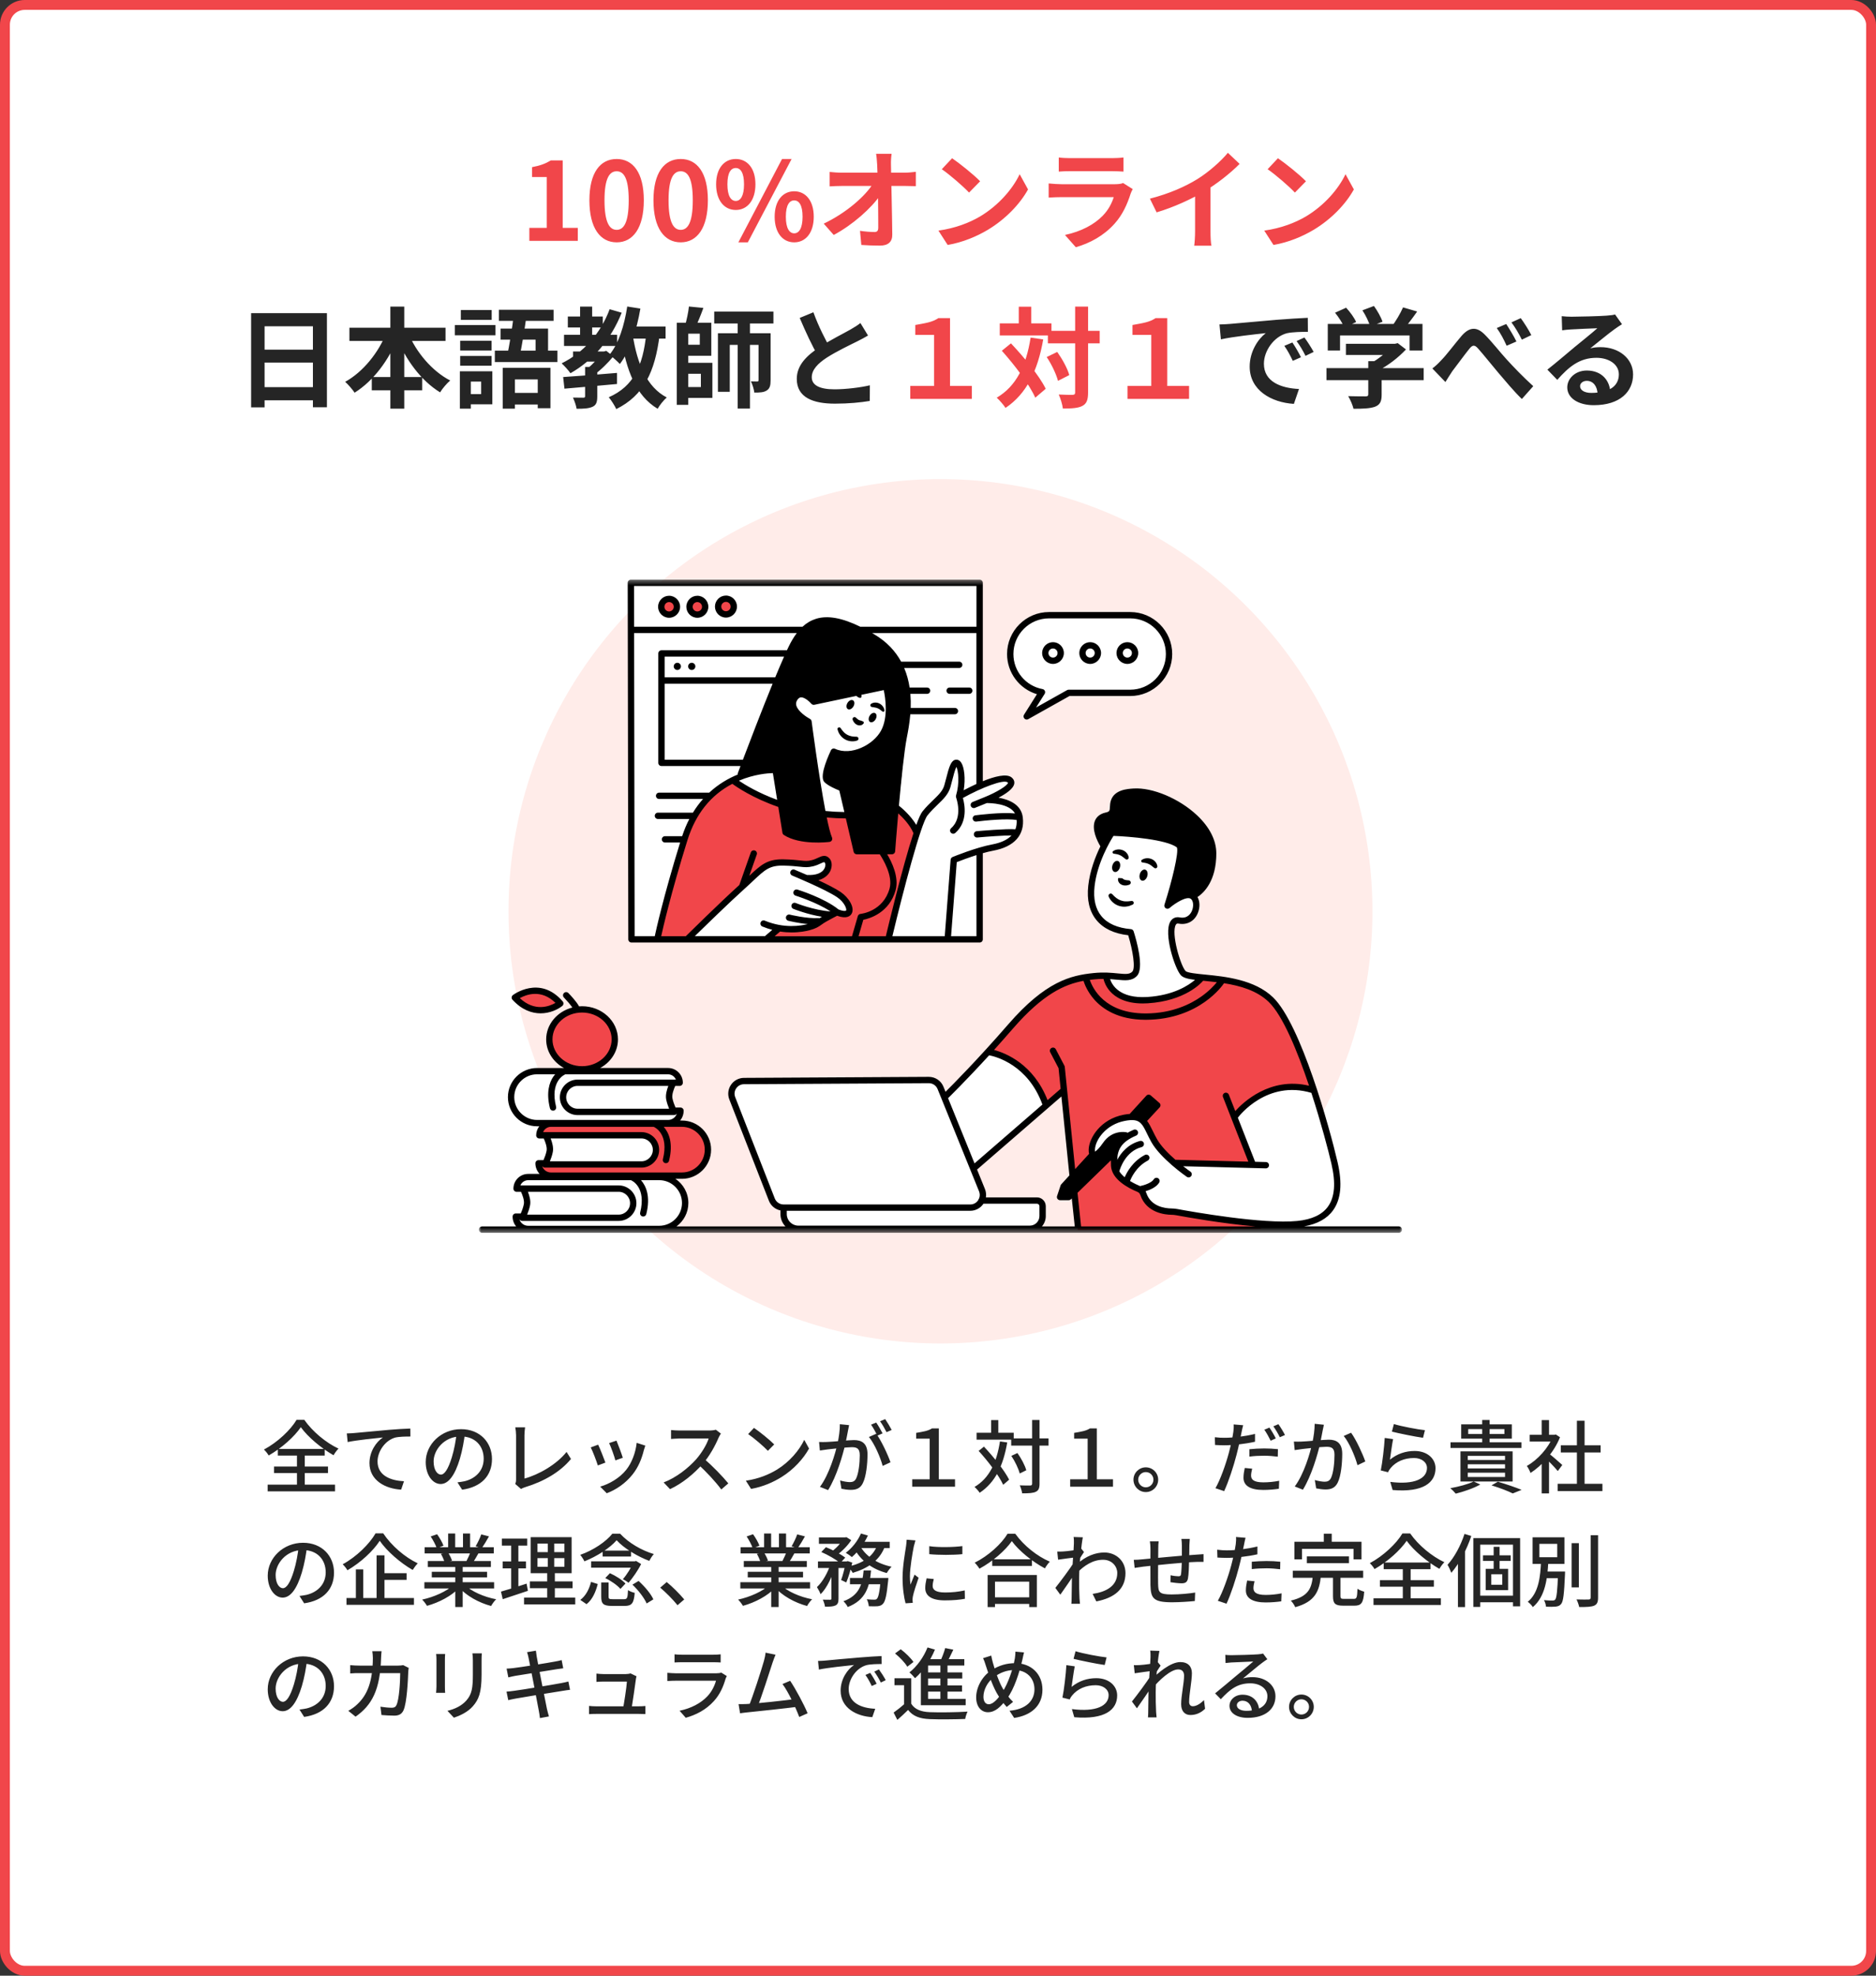
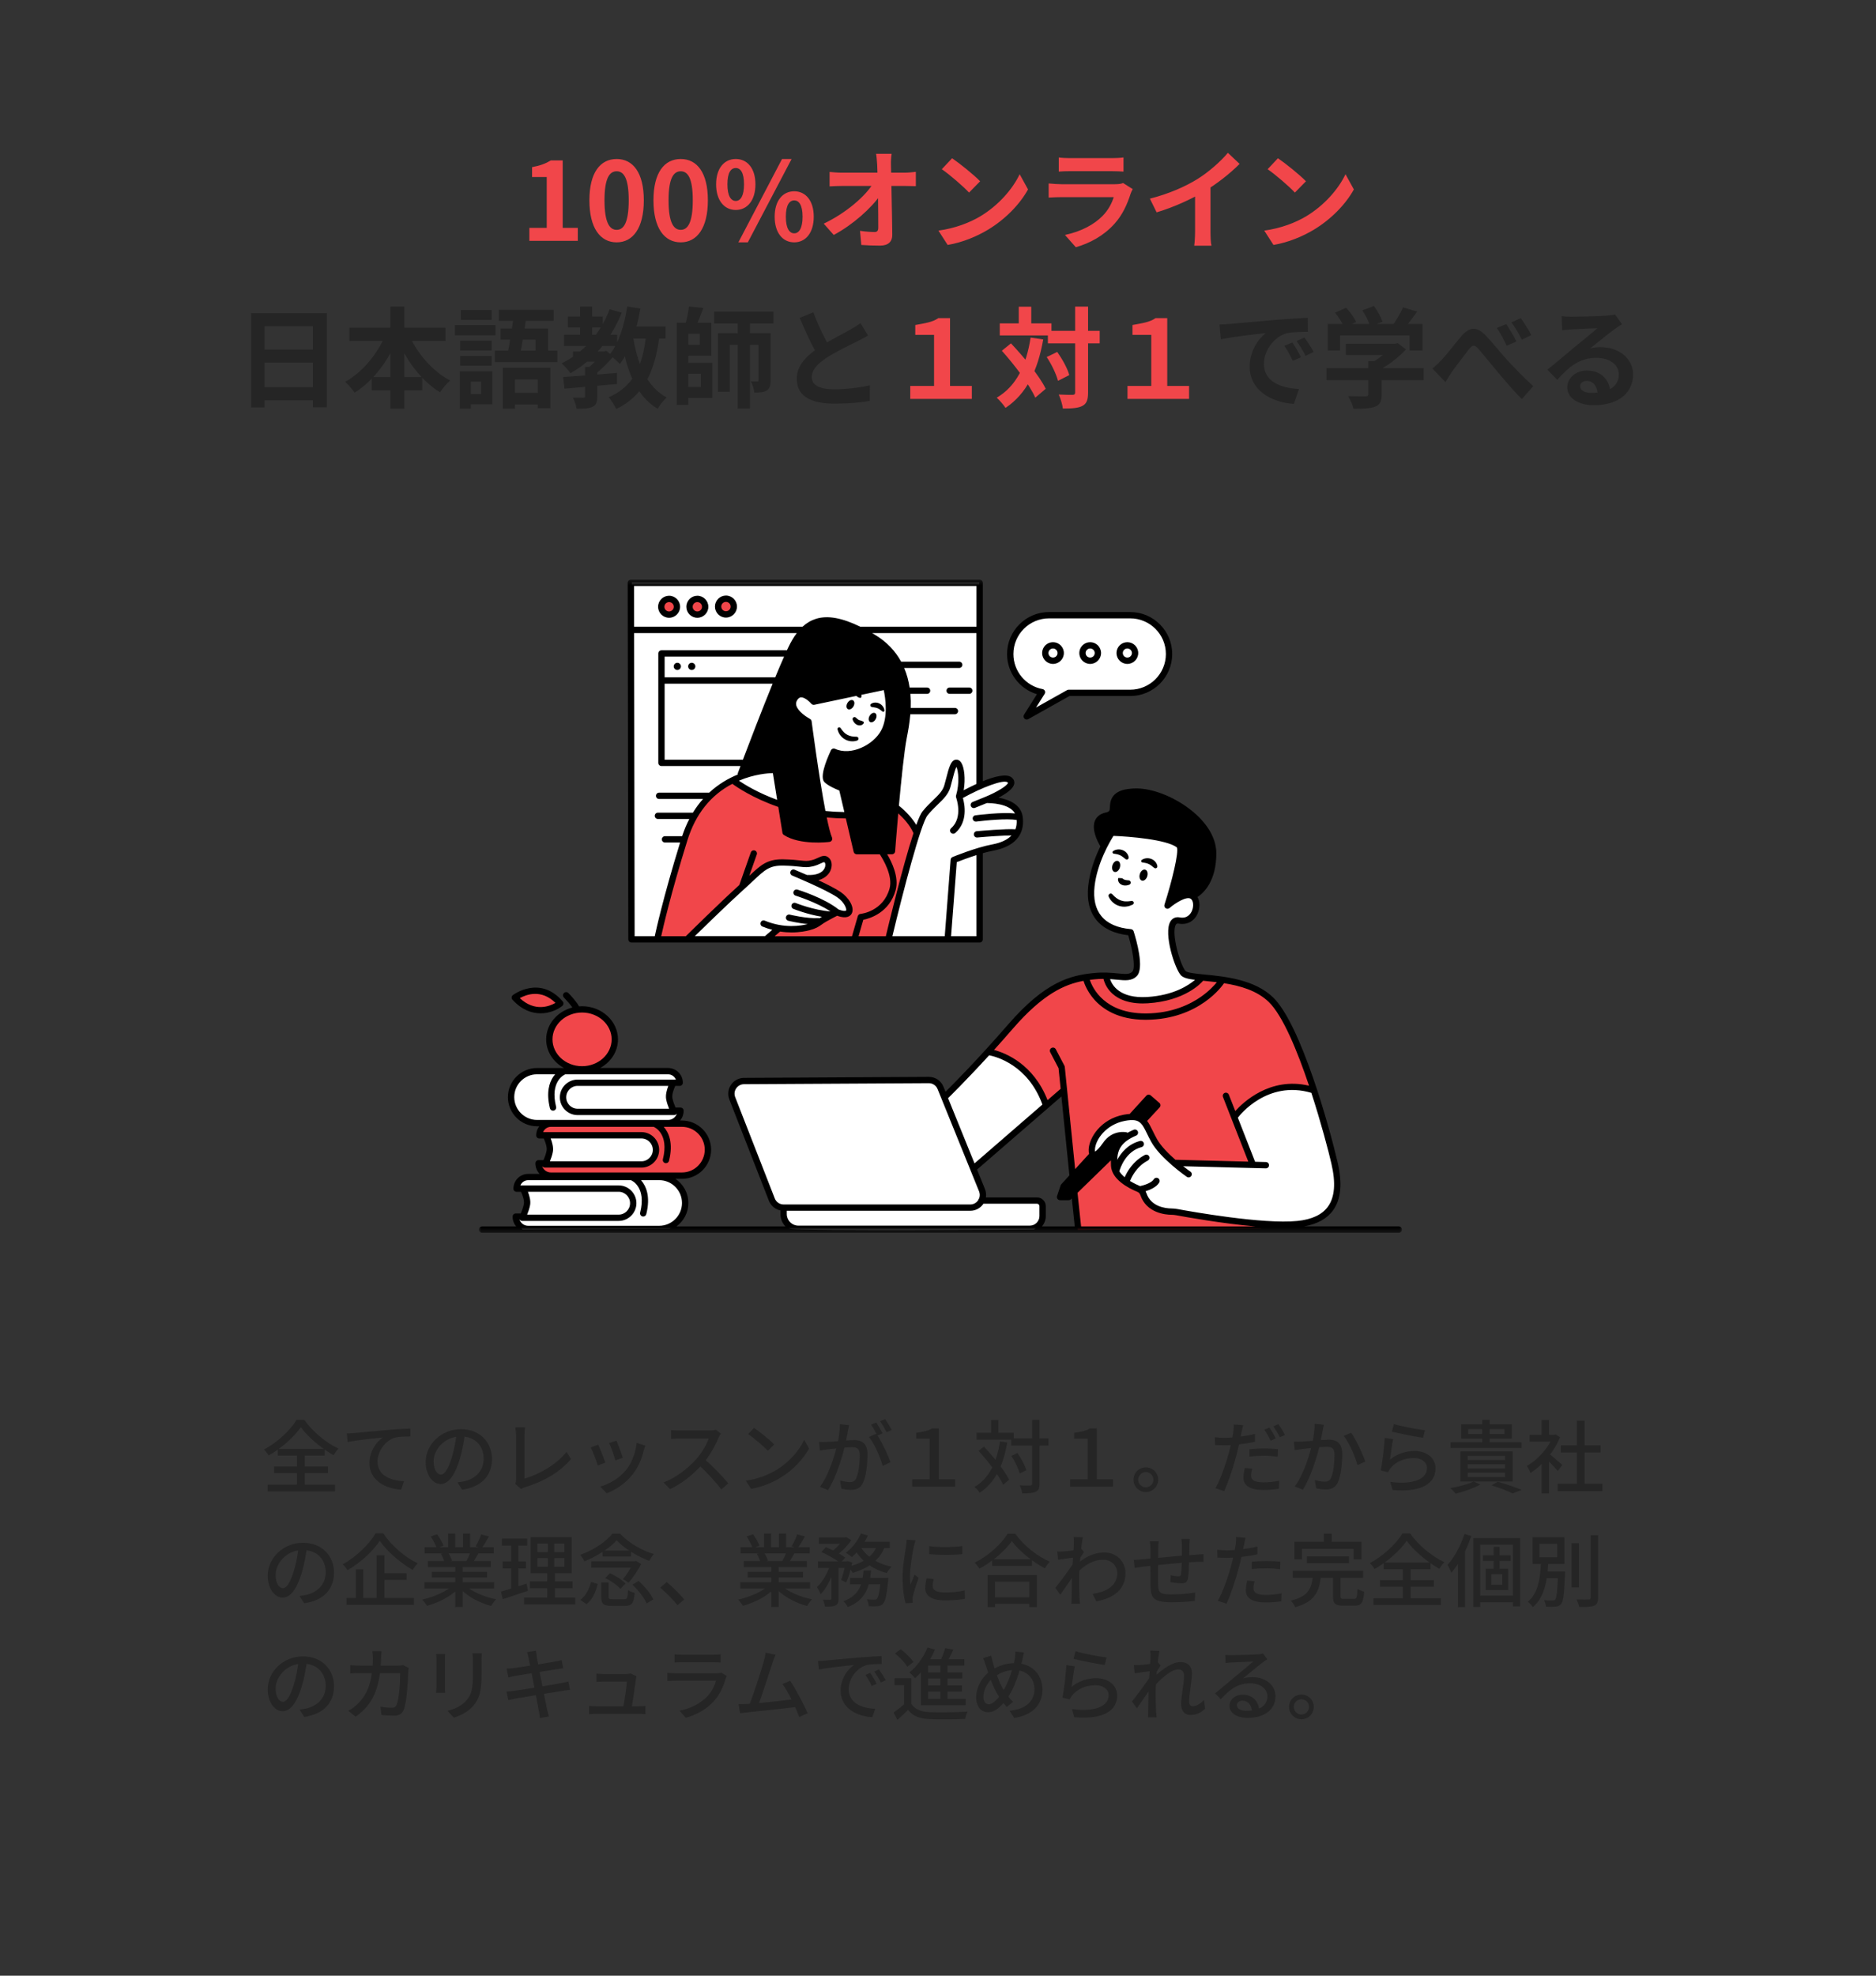
<svg xmlns="http://www.w3.org/2000/svg" width="380" height="400" viewBox="0 0 380 400" fill="none">
  <rect x="0" y="0" width="380" height="400" fill="#333333" stroke="none" />
-   <rect x="1" y="1" width="378" height="398" rx="4" fill="white" stroke="#F1464A" stroke-width="2" />
-   <circle cx="190.5" cy="184.5" r="87.5" fill="#FFECE9" />
  <path d="M60.936 288.952C62.344 290.92 65.096 293.224 67.56 294.632C67.832 294.168 68.184 293.672 68.568 293.288C66.04 292.104 63.32 289.864 61.64 287.464H60.072C58.872 289.496 56.232 292.008 53.464 293.48C53.8 293.784 54.232 294.328 54.424 294.68C57.096 293.16 59.624 290.872 60.936 288.952ZM55.512 296.92V298.248H66.44V296.92H55.512ZM56.28 293.352V294.696H65.768V293.352H56.28ZM54.216 300.584V301.944H67.864V300.584H54.216ZM60.152 293.928V301.336H61.736V293.928H60.152ZM70.248 290.216L70.424 291.96C72.216 291.576 75.928 291.208 77.56 291.032C76.264 291.88 74.84 293.816 74.84 296.232C74.84 299.752 78.12 301.432 81.256 301.592L81.832 299.896C79.192 299.768 76.472 298.792 76.472 295.88C76.472 293.992 77.88 291.704 80.008 291.064C80.84 290.856 82.232 290.84 83.128 290.84L83.112 289.224C82.024 289.256 80.408 289.352 78.712 289.496C75.768 289.752 72.92 290.024 71.752 290.136C71.432 290.168 70.872 290.2 70.248 290.216ZM94.2 290.072L92.504 290.024C92.344 291.688 91.992 293.512 91.528 295.032C90.776 297.496 90.024 298.552 89.304 298.552C88.632 298.552 87.832 297.704 87.832 295.864C87.832 293.656 89.88 290.824 93.352 290.824C96.296 290.824 97.976 292.792 97.976 295.336C97.976 297.912 96.136 299.416 94.088 299.896C93.688 299.976 93.224 300.056 92.664 300.12L93.608 301.608C97.512 301.064 99.656 298.76 99.656 295.4C99.656 292.04 97.224 289.352 93.384 289.352C89.368 289.352 86.232 292.44 86.232 296.008C86.232 298.68 87.672 300.456 89.256 300.456C90.856 300.456 92.168 298.632 93.144 295.368C93.672 293.592 93.992 291.72 94.2 290.072ZM104.36 300.44L105.544 301.464C105.848 301.272 106.136 301.176 106.328 301.112C110.232 299.928 113.528 297.976 115.656 295.384L114.76 293.96C112.744 296.504 109.096 298.584 106.232 299.352C106.232 298.36 106.232 292.232 106.232 290.6C106.232 290.072 106.296 289.48 106.36 288.984H104.376C104.456 289.368 104.536 290.104 104.536 290.6C104.536 292.232 104.536 298.456 104.536 299.544C104.536 299.88 104.504 300.12 104.36 300.44ZM124.872 291.672L123.384 292.168C123.752 292.936 124.472 294.92 124.648 295.672L126.152 295.144C125.944 294.424 125.16 292.328 124.872 291.672ZM130.712 292.68L128.968 292.12C128.744 294.152 127.944 296.232 126.824 297.608C125.512 299.256 123.384 300.472 121.576 300.984L122.904 302.328C124.728 301.64 126.696 300.36 128.184 298.456C129.304 297.032 129.992 295.336 130.408 293.64C130.488 293.384 130.568 293.096 130.712 292.68ZM121.16 292.488L119.656 293.048C120.008 293.672 120.84 295.848 121.096 296.696L122.632 296.12C122.328 295.256 121.512 293.224 121.16 292.488ZM146.024 290.248L145 289.464C144.712 289.56 144.2 289.624 143.608 289.624C142.952 289.624 138.376 289.624 137.656 289.624C137.176 289.624 136.232 289.576 135.928 289.528V291.336C136.168 291.32 137.048 291.24 137.656 291.24C138.264 291.24 142.936 291.24 143.544 291.24C143.16 292.488 142.072 294.248 141 295.464C139.416 297.224 137 299.16 134.424 300.136L135.72 301.496C138.232 300.328 140.568 298.392 142.36 296.36C143.704 294.84 144.92 292.616 145.56 291.064C145.672 290.808 145.912 290.392 146.024 290.248ZM142.568 295.32L141.4 296.472C143.112 298.008 144.936 299.992 146.104 301.56L147.528 300.328C146.456 299.016 144.264 296.712 142.568 295.32ZM152.728 289.096L151.544 290.344C152.728 291.144 154.728 292.872 155.544 293.736L156.824 292.44C155.912 291.512 153.848 289.848 152.728 289.096ZM151.08 299.784L152.136 301.448C154.632 301 156.664 300.056 158.28 299.064C160.76 297.528 162.744 295.336 163.88 293.272L162.904 291.512C161.944 293.576 159.944 295.976 157.352 297.56C155.816 298.488 153.736 299.4 151.08 299.784ZM171.992 288.536L170.12 288.344C170.136 289.56 169.928 290.968 169.64 292.312C169.192 294.296 167.944 298.552 166.088 301.032L167.736 301.688C169.496 298.872 170.696 294.632 171.224 292.376C171.432 291.464 171.64 290.296 171.768 289.656C171.832 289.304 171.912 288.888 171.992 288.536ZM177.496 290.28L176.008 290.936C177.144 292.296 178.344 295.096 178.792 296.792L180.376 296.056C179.864 294.552 178.488 291.624 177.496 290.28ZM165.912 291.944L166.072 293.672C166.52 293.608 167.256 293.512 167.672 293.448C168.6 293.352 171.496 293 172.52 293C173.528 293 174.152 293.224 174.152 294.616C174.152 296.28 173.912 298.296 173.432 299.304C173.144 299.928 172.696 300.072 172.12 300.072C171.688 300.072 170.808 299.928 170.168 299.736L170.44 301.416C170.952 301.528 171.72 301.64 172.328 301.64C173.448 301.64 174.28 301.336 174.792 300.248C175.464 298.888 175.72 296.328 175.72 294.424C175.72 292.2 174.536 291.56 172.984 291.56C171.864 291.56 168.696 291.912 167.464 291.944C166.92 291.96 166.456 291.976 165.912 291.944ZM177.48 288.008L176.44 288.44C176.872 289.048 177.4 290.008 177.72 290.664L178.776 290.2C178.456 289.576 177.88 288.584 177.48 288.008ZM179.304 287.32L178.264 287.752C178.712 288.36 179.24 289.288 179.576 289.96L180.616 289.512C180.328 288.936 179.72 287.928 179.304 287.32ZM184.776 301H193.448V299.496H190.168V289.192H188.792C187.976 289.72 186.968 289.864 185.576 290.104V291.272H188.312V299.496H184.776V301ZM204.824 291.224V292.68H212.392V291.224H204.824ZM197.816 290.072V291.48H205.336V290.072H197.816ZM209.064 287.496V300.392C209.064 300.664 208.952 300.744 208.68 300.76C208.408 300.76 207.528 300.776 206.568 300.728C206.776 301.192 207 301.912 207.048 302.344C208.408 302.344 209.288 302.296 209.816 302.024C210.36 301.768 210.568 301.32 210.568 300.392V287.496H209.064ZM204.856 294.76C205.608 295.88 206.312 297.368 206.552 298.328L207.88 297.672C207.624 296.696 206.856 295.256 206.088 294.184L204.856 294.76ZM198.232 293.752C200.136 295.832 202.328 298.712 203.208 300.616L204.408 299.576C203.48 297.72 201.24 294.936 199.304 292.888L198.232 293.752ZM200.76 287.512V290.92H202.216V287.512H200.76ZM202.552 291.832C201.88 296.12 200.408 299.272 197.4 301.048C197.72 301.32 198.264 301.928 198.44 302.232C201.592 300.136 203.208 296.776 204.024 292.04L202.552 291.832ZM216.776 301H225.448V299.496H222.168V289.192H220.792C219.976 289.72 218.968 289.864 217.576 290.104V291.272H220.312V299.496H216.776V301ZM232.088 297.08C230.728 297.08 229.592 298.2 229.592 299.576C229.592 300.968 230.728 302.088 232.088 302.088C233.48 302.088 234.6 300.968 234.6 299.576C234.6 298.2 233.48 297.08 232.088 297.08ZM232.088 301.128C231.256 301.128 230.552 300.44 230.552 299.576C230.552 298.728 231.256 298.04 232.088 298.04C232.952 298.04 233.64 298.728 233.64 299.576C233.64 300.44 232.952 301.128 232.088 301.128ZM251.816 288.552L249.88 288.392C249.928 288.744 249.896 289.336 249.832 289.848C249.72 290.744 249.32 292.632 248.92 294.12C248.328 296.376 247.16 299.672 246.2 301.304L247.96 301.896C248.824 300.088 249.896 296.792 250.472 294.536C250.904 292.92 251.272 291.048 251.496 289.928C251.56 289.592 251.704 288.936 251.816 288.552ZM248.04 291.096C247.416 291.096 246.856 291.08 246.072 290.984L246.12 292.552C246.696 292.584 247.272 292.616 248.008 292.616C249.768 292.616 252.232 292.344 254.216 291.896V290.312C252.184 290.808 249.88 291.096 248.04 291.096ZM253.08 293.416V294.904C254.072 294.776 255.048 294.728 256.104 294.728C257.048 294.728 258.008 294.824 258.824 294.92L258.856 293.4C257.96 293.304 257 293.256 256.072 293.256C255.032 293.256 253.944 293.32 253.08 293.416ZM253.64 297.352L252.136 297.208C251.992 297.864 251.88 298.536 251.88 299.208C251.88 300.808 253.288 301.656 255.88 301.656C257.096 301.656 258.168 301.544 259.048 301.416L259.112 299.8C258.056 300.008 256.952 300.12 255.896 300.12C253.864 300.12 253.416 299.48 253.416 298.744C253.416 298.36 253.512 297.848 253.64 297.352ZM257.128 289.032L256.104 289.464C256.536 290.072 257.064 291.032 257.384 291.688L258.424 291.224C258.12 290.6 257.544 289.608 257.128 289.032ZM258.952 288.344L257.928 288.776C258.376 289.384 258.904 290.296 259.24 290.984L260.28 290.536C259.992 289.944 259.384 288.936 258.952 288.344ZM268.168 288.456L266.296 288.264C266.296 289.48 266.104 290.888 265.8 292.232C265.368 294.216 264.12 298.472 262.264 300.952L263.912 301.608C265.656 298.792 266.872 294.552 267.4 292.296C267.592 291.384 267.8 290.216 267.928 289.576C268.008 289.224 268.088 288.808 268.168 288.456ZM273.672 290.072L272.184 290.728C273.32 292.088 274.52 294.936 274.968 296.648L276.552 295.896C276.04 294.392 274.664 291.4 273.672 290.072ZM262.088 291.864L262.248 293.592C262.68 293.528 263.432 293.432 263.832 293.368C264.776 293.256 267.656 292.92 268.68 292.92C269.688 292.92 270.312 293.144 270.312 294.536C270.312 296.2 270.088 298.216 269.608 299.224C269.304 299.848 268.856 299.992 268.296 299.992C267.848 299.992 266.984 299.848 266.328 299.656L266.6 301.336C267.128 301.448 267.88 301.56 268.504 301.56C269.608 301.56 270.44 301.256 270.968 300.168C271.64 298.808 271.88 296.248 271.88 294.344C271.88 292.12 270.696 291.48 269.16 291.48C268.024 291.48 264.872 291.832 263.64 291.864C263.096 291.88 262.616 291.896 262.088 291.864ZM282.344 288.312L281.944 289.848C283.176 290.168 286.68 290.888 288.248 291.096L288.632 289.56C287.224 289.416 283.784 288.776 282.344 288.312ZM282.184 291.368L280.488 291.128C280.392 292.936 280.008 296.2 279.688 297.704L281.16 298.072C281.272 297.784 281.432 297.528 281.688 297.224C282.76 295.928 284.44 295.192 286.424 295.192C287.944 295.192 289.048 296.04 289.048 297.208C289.048 299.336 286.552 300.664 281.608 300.024L282.088 301.672C288.344 302.2 290.776 300.136 290.776 297.256C290.776 295.352 289.144 293.768 286.552 293.768C284.728 293.768 283.048 294.312 281.544 295.528C281.688 294.552 281.976 292.36 282.184 291.368ZM297.4 289.336H304.728V290.328H297.4V289.336ZM295.976 288.376V291.272H306.232V288.376H295.976ZM300.232 287.496V292.504H301.736V287.496H300.232ZM293.816 292.008V293.16H308.184V292.008H293.816ZM297.304 296.456H304.856V297.304H297.304V296.456ZM297.304 298.168H304.856V299.032H297.304V298.168ZM297.304 294.76H304.856V295.592H297.304V294.76ZM295.832 293.848V299.944H306.392V293.848H295.832ZM302.12 300.728C303.8 301.24 305.48 301.896 306.424 302.36L308.216 301.64C307.064 301.16 305.112 300.488 303.4 299.992L302.12 300.728ZM298.504 299.944C297.368 300.504 295.448 301 293.768 301.304C294.104 301.56 294.632 302.104 294.872 302.408C296.488 302.008 298.536 301.304 299.848 300.552L298.504 299.944ZM315.512 300.408V301.896H324.584V300.408H315.512ZM316.152 292.616V294.072H324.216V292.616H316.152ZM319.416 287.64V301.128H320.968V287.64H319.416ZM309.848 290.488V291.864H315.128V290.488H309.848ZM312.28 295.576V302.36H313.768V293.784L312.28 295.576ZM312.28 287.512V291.144H313.768V287.512H312.28ZM313.624 294.2L312.776 294.952C313.464 295.576 314.936 297.08 315.544 297.832L316.456 296.6C316.024 296.2 314.184 294.584 313.624 294.2ZM314.568 290.488V290.776C313.656 293.176 311.448 295.576 309.272 296.808C309.512 297.096 309.88 297.816 310.024 298.216C312.344 296.728 314.792 294.008 315.992 290.984L315.144 290.424L314.872 290.488H314.568ZM62.2 313.072L60.504 313.024C60.344 314.688 59.992 316.512 59.528 318.032C58.776 320.496 58.024 321.552 57.304 321.552C56.632 321.552 55.832 320.704 55.832 318.864C55.832 316.656 57.88 313.824 61.352 313.824C64.296 313.824 65.976 315.792 65.976 318.336C65.976 320.912 64.136 322.416 62.088 322.896C61.688 322.976 61.224 323.056 60.664 323.12L61.608 324.608C65.512 324.064 67.656 321.76 67.656 318.4C67.656 315.04 65.224 312.352 61.384 312.352C57.368 312.352 54.232 315.44 54.232 319.008C54.232 321.68 55.672 323.456 57.256 323.456C58.856 323.456 60.168 321.632 61.144 318.368C61.672 316.592 61.992 314.72 62.2 313.072ZM76.92 311.952C78.344 314.032 81.096 316.432 83.592 317.856C83.88 317.408 84.248 316.896 84.616 316.512C82.056 315.312 79.32 312.976 77.624 310.448H76.072C74.84 312.592 72.2 315.2 69.416 316.704C69.752 317.024 70.184 317.568 70.376 317.92C73.08 316.352 75.624 313.968 76.92 311.952ZM77.032 318.512V319.872H82.36V318.512H77.032ZM70.184 323.536V324.912H83.848V323.536H70.184ZM76.28 314.896V324.256H77.88V314.896H76.28ZM72.088 317.744V324.224H73.576V317.744H72.088ZM85.96 320.336V321.6H100.088V320.336H85.96ZM86.008 313.248V314.512H100.024V313.248H86.008ZM86.664 316.048V317.264H99.432V316.048H86.664ZM87.464 318.224V319.36H98.664V318.224H87.464ZM92.216 316.64V325.36H93.72V316.64H92.216ZM90.776 310.48V313.856H92.2V310.48H90.776ZM93.784 310.48V313.776H95.224V310.48H93.784ZM91.848 320.88C90.504 322.192 87.896 323.344 85.512 323.856C85.832 324.16 86.28 324.752 86.488 325.12C88.904 324.464 91.544 323.088 93.048 321.424L91.848 320.88ZM94.104 320.832L92.92 321.328C94.424 323.072 97 324.496 99.48 325.152C99.704 324.736 100.152 324.112 100.504 323.792C98.04 323.328 95.432 322.192 94.104 320.832ZM97.48 310.656C97.24 311.376 96.744 312.4 96.344 313.056L97.576 313.456C98.008 312.832 98.568 311.936 99.048 311.056L97.48 310.656ZM95.352 314.064C95.176 314.64 94.792 315.472 94.488 316.048L95.768 316.416C96.104 315.904 96.52 315.184 96.936 314.448L95.352 314.064ZM87.24 311.072C87.72 311.808 88.264 312.816 88.472 313.456L89.832 312.944C89.608 312.304 89.048 311.328 88.536 310.624L87.24 311.072ZM89.304 314.592C89.608 315.088 89.912 315.808 90.04 316.256L91.56 315.968C91.416 315.504 91.08 314.832 90.76 314.336L89.304 314.592ZM108.872 315.456H114.328V317.216H108.872V315.456ZM108.872 312.512H114.328V314.24H108.872V312.512ZM107.496 311.216V318.512H115.784V311.216H107.496ZM107.336 320.176V321.552H115.976V320.176H107.336ZM106.152 323.456V324.832H116.52V323.456H106.152ZM101.656 311.504V312.928H106.792V311.504H101.656ZM101.816 316.128V317.536H106.536V316.128H101.816ZM101.48 322.24L101.832 323.776C103.304 323.296 105.176 322.672 106.936 322.08L106.664 320.624C104.792 321.248 102.808 321.872 101.48 322.24ZM103.544 312.064V322.208L105 321.952V312.064H103.544ZM110.968 311.792V317.888H110.84V324.096H112.392V317.888H112.264V311.792H110.968ZM121.784 320.384V323.264C121.784 324.704 122.2 325.136 123.96 325.136C124.296 325.136 126.184 325.136 126.536 325.136C127.976 325.136 128.392 324.608 128.568 322.496C128.152 322.4 127.528 322.176 127.208 321.936C127.144 323.552 127.032 323.776 126.408 323.776C125.976 323.776 124.44 323.776 124.12 323.776C123.4 323.776 123.272 323.696 123.272 323.264V320.384H121.784ZM122.6 319.504C123.752 320.048 125.08 320.976 125.672 321.696L126.696 320.608C126.056 319.888 124.696 319.024 123.544 318.512L122.6 319.504ZM128.104 320.832C129.304 321.952 130.52 323.552 130.984 324.64L132.344 323.808C131.848 322.672 130.552 321.168 129.352 320.08L128.104 320.832ZM119.72 320.272C119.368 321.68 118.68 323.088 117.544 323.92L118.808 324.784C120.04 323.824 120.68 322.24 121.08 320.704L119.72 320.272ZM119.736 316.112V317.392H128.728V316.112H119.736ZM122.072 313.936V315.136H127.816V313.936H122.072ZM124.904 311.84C126.392 313.488 129.192 315.152 131.512 316.016C131.736 315.584 132.088 315.024 132.44 314.64C129.976 313.904 127.352 312.4 125.608 310.512H124.04C122.76 312.128 120.184 313.872 117.528 314.8C117.832 315.136 118.2 315.728 118.376 316.112C120.952 315.088 123.544 313.408 124.904 311.84ZM128.28 316.112V316.384C127.88 317.344 126.984 318.8 126.168 319.728C126.52 319.888 127.032 320.208 127.32 320.448C128.184 319.44 129.256 317.904 129.864 316.656L128.84 316.032L128.6 316.112H128.28ZM137.24 324.992L138.6 323.824C137.688 322.736 136.2 321.232 135.048 320.304L133.736 321.44C134.856 322.384 136.232 323.76 137.24 324.992ZM149.96 320.336V321.6H164.088V320.336H149.96ZM150.008 313.248V314.512H164.024V313.248H150.008ZM150.664 316.048V317.264H163.432V316.048H150.664ZM151.464 318.224V319.36H162.664V318.224H151.464ZM156.216 316.64V325.36H157.72V316.64H156.216ZM154.776 310.48V313.856H156.2V310.48H154.776ZM157.784 310.48V313.776H159.224V310.48H157.784ZM155.848 320.88C154.504 322.192 151.896 323.344 149.512 323.856C149.832 324.16 150.28 324.752 150.488 325.12C152.904 324.464 155.544 323.088 157.048 321.424L155.848 320.88ZM158.104 320.832L156.92 321.328C158.424 323.072 161 324.496 163.48 325.152C163.704 324.736 164.152 324.112 164.504 323.792C162.04 323.328 159.432 322.192 158.104 320.832ZM161.48 310.656C161.24 311.376 160.744 312.4 160.344 313.056L161.576 313.456C162.008 312.832 162.568 311.936 163.048 311.056L161.48 310.656ZM159.352 314.064C159.176 314.64 158.792 315.472 158.488 316.048L159.768 316.416C160.104 315.904 160.52 315.184 160.936 314.448L159.352 314.064ZM151.24 311.072C151.72 311.808 152.264 312.816 152.472 313.456L153.832 312.944C153.608 312.304 153.048 311.328 152.536 310.624L151.24 311.072ZM153.304 314.592C153.608 315.088 153.912 315.808 154.04 316.256L155.56 315.968C155.416 315.504 155.08 314.832 154.76 314.336L153.304 314.592ZM165.88 311.264V312.56H171.24V311.264H165.88ZM172.168 319.472V320.752H178.904V319.472H172.168ZM165.688 316.128V317.456H171.672V316.128H165.688ZM168.408 316.672V323.648C168.408 323.824 168.344 323.872 168.168 323.888C167.96 323.888 167.32 323.888 166.664 323.872C166.872 324.272 167.064 324.896 167.112 325.296C168.104 325.296 168.776 325.264 169.24 325.04C169.72 324.8 169.848 324.384 169.848 323.664V316.672H168.408ZM178.408 319.472V319.68C178.184 322.336 177.928 323.408 177.608 323.712C177.464 323.856 177.32 323.872 177.08 323.872C176.824 323.872 176.216 323.856 175.576 323.792C175.8 324.192 175.96 324.784 175.976 325.2C176.712 325.232 177.4 325.232 177.784 325.2C178.232 325.136 178.552 325.04 178.856 324.704C179.32 324.208 179.608 322.992 179.896 320.08C179.928 319.872 179.944 319.472 179.944 319.472H178.408ZM174.936 317.952C174.68 320.656 174.168 322.976 170.84 324.192C171.16 324.464 171.56 325.008 171.72 325.36C175.416 323.92 176.152 321.2 176.44 317.952H174.936ZM166.36 314.224C167.704 314.8 169.384 315.76 170.184 316.464L171.208 315.36C170.328 314.672 168.632 313.776 167.304 313.248L166.36 314.224ZM171.304 316.128V316.368C171.08 317.536 170.728 318.992 170.376 319.888L171.416 320.384C171.88 319.344 172.328 317.76 172.632 316.368L171.72 316.064L171.496 316.128H171.304ZM177.704 312.768C176.904 315.168 174.712 316.512 171.784 317.184C172.088 317.488 172.552 318.112 172.728 318.448C175.8 317.52 178.2 315.952 179.272 313.024L177.704 312.768ZM174.392 310.48C173.736 312 172.568 313.456 171.32 314.384C171.672 314.576 172.28 315.008 172.552 315.248C173.768 314.224 175.032 312.592 175.8 310.88L174.392 310.48ZM174.312 313.136L173.064 313.552C174.36 315.984 176.696 317.712 179.624 318.48C179.832 318.096 180.264 317.504 180.6 317.2C177.768 316.624 175.448 315.136 174.312 313.136ZM168.248 316.576C167.736 318.304 166.632 320.272 165.48 321.328C165.72 321.712 166.072 322.336 166.216 322.768C167.512 321.52 168.632 319.072 169.24 316.944L168.248 316.576ZM174.168 312.16L173.544 313.424H180.216V312.16H174.168ZM170.888 311.264V311.536C170.392 312.368 169.32 313.552 168.312 314.24C168.616 314.416 169.048 314.736 169.32 314.976C170.44 314.208 171.704 312.96 172.424 311.824L171.448 311.216L171.208 311.264H170.888ZM188.232 313.04V314.656C190.104 314.848 193.112 314.848 194.936 314.656V313.024C193.288 313.248 190.072 313.328 188.232 313.04ZM189.144 319.696L187.688 319.552C187.512 320.352 187.416 320.944 187.416 321.52C187.416 323.088 188.68 324.016 191.384 324.016C193.112 324.016 194.424 323.888 195.448 323.696L195.416 322C194.072 322.288 192.856 322.416 191.432 322.416C189.48 322.416 188.92 321.824 188.92 321.104C188.92 320.672 189 320.256 189.144 319.696ZM185.432 311.872L183.656 311.728C183.64 312.144 183.576 312.64 183.528 313.04C183.336 314.336 182.824 317.056 182.824 319.424C182.824 321.6 183.112 323.488 183.432 324.608L184.888 324.512C184.872 324.32 184.856 324.08 184.84 323.904C184.84 323.728 184.872 323.408 184.92 323.168C185.08 322.368 185.64 320.656 186.072 319.44L185.256 318.8C185 319.408 184.68 320.192 184.424 320.832C184.344 320.256 184.312 319.696 184.312 319.12C184.312 317.408 184.84 314.4 185.096 313.104C185.16 312.816 185.336 312.176 185.432 311.872ZM200.984 315.696V317.04H209.032V315.696H200.984ZM200.728 323.392V324.736H209.176V323.392H200.728ZM200.056 318.88V325.376H201.544V320.224H208.472V325.376H210.024V318.88H200.056ZM204.952 312.016C206.408 314 209.16 316.224 211.656 317.536C211.912 317.072 212.28 316.56 212.648 316.176C210.088 315.088 207.384 312.944 205.656 310.528H204.088C202.872 312.56 200.232 314.992 197.432 316.384C197.768 316.704 198.184 317.248 198.392 317.6C201.08 316.144 203.624 313.936 204.952 312.016ZM221.32 322.704L222.072 324.224C225.768 323.504 227.976 321.712 227.976 318.48C227.96 315.968 226.008 314.32 223.688 314.32C221.992 314.32 219.96 314.976 218.04 316.784V318.576C219.592 316.944 221.384 315.792 223.432 315.792C225.32 315.792 226.312 317.216 226.312 318.448C226.328 321.088 224.072 322.304 221.32 322.704ZM217.704 315.328L217.576 315.696L217.528 316.336C216.824 317.472 214.776 320.24 213.768 321.488L214.776 322.864C215.704 321.568 217.16 319.424 217.88 318.336L218.568 315.792C218.84 315.36 219.288 314.624 219.576 314.224L219.032 313.552C218.296 313.792 216.28 314.064 215.352 314.112C214.888 314.144 214.552 314.144 214.152 314.128L214.328 315.776C215.448 315.616 217.096 315.392 217.704 315.328ZM217.528 312.48C217.528 313.104 217.16 317.904 217.128 319.328C217.096 321.184 217.08 322.112 217.064 323.664C217.064 323.92 217.048 324.432 217.016 324.704H218.76C218.728 324.384 218.68 323.904 218.664 323.616C218.584 322.16 218.584 321.024 218.584 319.632C218.584 316.8 219.096 312.384 219.336 311.248L217.464 311.184C217.544 311.632 217.528 312.08 217.528 312.48ZM241 311.568H239.304C239.352 311.872 239.4 312.512 239.4 312.896C239.4 313.808 239.4 314.848 239.4 315.712C239.368 316.832 239.32 318.128 239.224 318.736C239.176 319.072 239.016 319.136 238.664 319.136C238.312 319.136 237.64 319.056 237.112 318.928L237.08 320.336C237.56 320.416 238.744 320.56 239.32 320.56C240.088 320.56 240.472 320.352 240.632 319.584C240.792 318.752 240.84 317.024 240.872 315.712C240.904 314.896 240.904 313.856 240.92 312.832C240.936 312.448 240.968 311.84 241 311.568ZM234.696 312.064H232.92C233 312.592 233.032 313.04 233.032 313.6C233.032 314.432 233 319.536 233.032 320.896C233.112 323.536 233.528 324.4 237.416 324.4C239 324.4 240.952 324.256 242.024 324.144L242.088 322.432C240.984 322.624 238.984 322.816 237.32 322.816C234.712 322.816 234.632 322.32 234.584 320.656C234.552 319.456 234.6 315.136 234.616 313.52C234.616 312.944 234.632 312.512 234.696 312.064ZM229.656 315.808L229.832 317.44C230.264 317.376 231.08 317.248 231.576 317.184C233.528 316.96 239.864 316.288 242.408 316.224C242.808 316.224 243.528 316.208 243.784 316.224V314.656C243.368 314.688 242.84 314.72 242.408 314.752C239.208 314.928 233.16 315.552 231.48 315.696C230.792 315.776 230.136 315.808 229.656 315.808ZM252.296 311.344L250.36 311.184C250.408 311.536 250.376 312.128 250.312 312.64C250.2 313.52 249.8 315.424 249.4 316.912C248.808 319.168 247.64 322.464 246.68 324.096L248.44 324.688C249.304 322.864 250.376 319.584 250.952 317.328C251.384 315.712 251.752 313.84 251.992 312.72C252.056 312.384 252.184 311.728 252.296 311.344ZM248.52 313.888C247.896 313.888 247.336 313.856 246.552 313.76L246.6 315.344C247.176 315.376 247.752 315.408 248.488 315.408C250.248 315.408 252.712 315.136 254.696 314.688V313.104C252.664 313.6 250.36 313.888 248.52 313.888ZM253.56 316.192V317.68C254.552 317.568 255.544 317.52 256.584 317.52C257.528 317.52 258.488 317.616 259.304 317.712L259.336 316.192C258.44 316.096 257.48 316.048 256.552 316.048C255.528 316.048 254.424 316.112 253.56 316.192ZM254.12 320.144L252.616 320C252.488 320.656 252.36 321.328 252.36 322C252.36 323.6 253.768 324.432 256.36 324.432C257.576 324.432 258.648 324.336 259.528 324.208L259.592 322.592C258.536 322.8 257.432 322.912 256.376 322.912C254.344 322.912 253.896 322.272 253.896 321.536C253.896 321.152 253.992 320.64 254.12 320.144ZM264.712 315.104V316.48H273.24V315.104H264.712ZM261.864 318.016V319.44H276.12V318.016H261.864ZM265.928 319.088C265.672 321.52 265.096 323.2 261.464 324.064C261.8 324.384 262.2 324.992 262.36 325.392C266.392 324.288 267.24 322.144 267.56 319.088H265.928ZM270.008 318.896V323.168C270.008 324.64 270.424 325.088 272.072 325.088C272.408 325.088 274.024 325.088 274.36 325.088C275.752 325.088 276.168 324.512 276.328 322.256C275.928 322.144 275.272 321.904 274.968 321.664C274.904 323.44 274.808 323.712 274.232 323.712C273.864 323.712 272.552 323.712 272.264 323.712C271.64 323.712 271.528 323.632 271.528 323.136V318.896H270.008ZM268.152 310.512V313.216H269.752V310.512H268.152ZM262.2 312.144V315.712H263.736V313.584H274.168V315.712H275.784V312.144H262.2ZM284.936 311.952C286.344 313.92 289.096 316.224 291.56 317.632C291.832 317.168 292.184 316.672 292.568 316.288C290.04 315.104 287.32 312.864 285.64 310.464H284.072C282.872 312.496 280.232 315.008 277.464 316.48C277.8 316.784 278.232 317.328 278.424 317.68C281.096 316.16 283.624 313.872 284.936 311.952ZM279.512 319.92V321.248H290.44V319.92H279.512ZM280.28 316.352V317.696H289.768V316.352H280.28ZM278.216 323.584V324.944H291.864V323.584H278.216ZM284.152 316.928V324.336H285.736V316.928H284.152ZM298.44 311.408V325.344H299.832V312.736H306.472V325.216H307.912V311.408H298.44ZM300.392 314.896V316.032H306.008V314.896H300.392ZM299.176 323.056V324.4H307.208V323.056H299.176ZM302.552 313.168V318.272H303.752V313.168H302.552ZM302.072 318.72H304.296V320.848H302.072V318.72ZM300.936 317.632V321.936H305.48V317.632H300.936ZM296.648 310.56C295.88 312.928 294.6 315.296 293.208 316.816C293.464 317.2 293.848 318.064 293.976 318.432C295.608 316.56 297.112 313.728 298.024 310.976L296.648 310.56ZM295.32 314.688V325.376H296.76V313.28L296.744 313.264L295.32 314.688ZM318.344 312.432V321.392H319.816V312.432H318.344ZM322.2 310.816V323.44C322.2 323.744 322.072 323.84 321.768 323.84C321.448 323.856 320.44 323.856 319.336 323.824C319.56 324.256 319.8 324.944 319.88 325.36C321.352 325.376 322.312 325.328 322.904 325.088C323.48 324.832 323.704 324.4 323.704 323.44V310.816H322.2ZM312.52 318.176V319.52H316.264V318.176H312.52ZM315.608 318.176V318.416C315.464 322.144 315.304 323.536 315.016 323.856C314.872 324.016 314.728 324.048 314.472 324.048C314.184 324.048 313.48 324.048 312.744 323.968C312.968 324.336 313.128 324.896 313.16 325.296C313.928 325.328 314.696 325.328 315.112 325.28C315.608 325.216 315.928 325.104 316.216 324.752C316.664 324.224 316.824 322.72 317 318.768C317 318.592 317.016 318.176 317.016 318.176H315.608ZM311.816 312.576H315.432V315.28H311.816V312.576ZM310.44 311.248V316.64H316.888V311.248H310.44ZM312.152 316.176C312.008 319.104 311.72 322.464 309.464 324.304C309.816 324.544 310.264 325.008 310.488 325.376C313.016 323.264 313.448 319.568 313.624 316.176H312.152ZM62.2 336.072L60.504 336.024C60.344 337.688 59.992 339.512 59.528 341.032C58.776 343.496 58.024 344.552 57.304 344.552C56.632 344.552 55.832 343.704 55.832 341.864C55.832 339.656 57.88 336.824 61.352 336.824C64.296 336.824 65.976 338.792 65.976 341.336C65.976 343.912 64.136 345.416 62.088 345.896C61.688 345.976 61.224 346.056 60.664 346.12L61.608 347.608C65.512 347.064 67.656 344.76 67.656 341.4C67.656 338.04 65.224 335.352 61.384 335.352C57.368 335.352 54.232 338.44 54.232 342.008C54.232 344.68 55.672 346.456 57.256 346.456C58.856 346.456 60.168 344.632 61.144 341.368C61.672 339.592 61.992 337.72 62.2 336.072ZM77.288 334.312H75.416C75.48 334.696 75.528 335.352 75.528 335.704C75.496 340.392 74.44 343.112 72.392 345.032C71.848 345.576 71.128 346.056 70.552 346.376L72.024 347.56C75.352 345.224 77 342.12 77.192 335.672C77.208 335.288 77.24 334.68 77.288 334.312ZM82.792 337.688L81.672 337.128C81.352 337.192 81 337.224 80.584 337.224H72.888C72.28 337.224 71.544 337.192 70.936 337.128V338.808C71.56 338.744 72.312 338.744 72.904 338.744H81.064C81.064 340.456 80.856 344.072 80.312 345.208C80.136 345.592 79.864 345.752 79.384 345.752C78.728 345.752 77.896 345.672 77.064 345.544L77.272 347.224C78.072 347.288 79.016 347.352 79.864 347.352C80.84 347.352 81.4 347 81.736 346.264C82.44 344.68 82.632 340.12 82.696 338.488C82.696 338.296 82.744 337.944 82.792 337.688ZM97.592 334.744H95.688C95.752 335.16 95.784 335.64 95.784 336.232C95.784 336.856 95.784 338.28 95.784 338.984C95.784 341.768 95.576 343.032 94.456 344.296C93.48 345.384 92.152 346.008 90.632 346.376L91.944 347.768C93.112 347.384 94.744 346.648 95.784 345.448C96.952 344.104 97.544 342.744 97.544 339.064C97.544 338.392 97.544 336.952 97.544 336.232C97.544 335.64 97.56 335.16 97.592 334.744ZM90.168 334.872H88.344C88.392 335.208 88.408 335.768 88.408 336.056C88.408 336.632 88.408 340.632 88.408 341.416C88.408 341.896 88.36 342.456 88.328 342.728H90.168C90.136 342.408 90.12 341.832 90.12 341.432C90.12 340.664 90.12 336.632 90.12 336.056C90.12 335.624 90.136 335.208 90.168 334.872ZM107.064 335.64C107.288 336.68 108.92 345.096 109.128 346.296C109.24 346.76 109.288 347.288 109.368 347.848L111.192 347.512C111.048 347.032 110.904 346.472 110.792 346.008C110.52 344.712 108.84 336.232 108.712 335.368C108.648 335 108.584 334.504 108.552 334.2L106.76 334.504C106.872 334.856 106.984 335.208 107.064 335.64ZM102.616 337.832L102.968 339.608C103.464 339.48 103.864 339.4 104.328 339.304C105.64 339.08 111.112 338.216 112.792 337.944C113.24 337.88 113.8 337.8 114.088 337.768L113.768 336.104C113.448 336.2 112.952 336.312 112.472 336.392C110.984 336.68 105.432 337.56 104.024 337.72C103.512 337.784 103.064 337.816 102.616 337.832ZM102.6 342.488L102.952 344.216C103.304 344.12 103.8 344.024 104.456 343.896C106.056 343.608 111.832 342.664 113.912 342.344C114.504 342.248 115.08 342.152 115.464 342.12L115.128 340.44C114.744 340.552 114.232 340.664 113.608 340.776C111.736 341.128 105.816 342.104 104.12 342.328C103.656 342.392 103 342.472 102.6 342.488ZM128.936 339.384L127.704 338.792C127.544 338.888 127.032 338.936 126.744 338.936C125.912 338.936 122.92 338.936 122.216 338.936C121.8 338.936 121.208 338.888 120.808 338.84V340.52C121.24 340.488 121.752 340.456 122.232 340.456C122.68 340.456 126.088 340.456 126.984 340.456C126.936 341.512 126.376 345.064 126.184 346.024H127.912C128.104 344.888 128.664 341.128 128.808 339.96C128.824 339.816 128.872 339.56 128.936 339.384ZM119.32 345.384V347.048C119.848 347.016 120.232 347 120.76 347C121.56 347 128.504 347 129.368 347C129.752 347 130.424 347.016 130.728 347.032V345.4C130.36 345.448 129.72 345.464 129.336 345.464C128.52 345.464 121.656 345.464 120.76 345.464C120.248 345.464 119.72 345.432 119.32 345.384ZM136.632 334.936V336.584C137.08 336.552 137.672 336.536 138.168 336.536C139.08 336.536 143.48 336.536 144.376 336.536C144.936 336.536 145.576 336.552 145.976 336.584V334.936C145.56 335 144.904 335.016 144.408 335.016C143.464 335.016 139.096 335.016 138.168 335.016C137.64 335.016 137.064 335 136.632 334.936ZM147.224 339.336L146.088 338.632C145.896 338.728 145.512 338.776 145.08 338.776C144.136 338.776 137.8 338.776 136.872 338.776C136.408 338.776 135.8 338.728 135.176 338.68V340.344C135.8 340.296 136.488 340.28 136.872 340.28C138.04 340.28 144.232 340.28 145.032 340.28C144.744 341.32 144.168 342.52 143.24 343.48C141.944 344.84 139.976 345.88 137.656 346.36L138.904 347.784C140.952 347.208 142.968 346.216 144.616 344.392C145.816 343.08 146.52 341.464 146.968 339.896C147.016 339.752 147.128 339.512 147.224 339.336ZM157.092 335.016L155.076 334.6C155.028 335.08 154.948 335.512 154.74 336.28C154.244 338.04 152.468 343.592 151.636 345.528L153.476 345.464C154.164 343.832 155.94 338.344 156.484 336.632C156.708 335.944 156.916 335.448 157.092 335.016ZM160.052 340.296L158.5 340.952C159.652 342.472 161.22 345.8 161.892 347.624L163.588 346.872C162.884 345.16 161.188 341.976 160.052 340.296ZM151.22 345C150.724 345.016 150.116 345.032 149.604 345.016L149.908 346.872C150.388 346.808 150.916 346.728 151.316 346.696C153.54 346.472 159.252 345.864 161.54 345.56L161.14 343.976C158.996 344.28 153.476 344.888 151.22 345ZM165.7 336.28L165.876 338.024C167.652 337.64 171.38 337.272 172.996 337.096C171.7 337.944 170.276 339.896 170.276 342.296C170.276 345.832 173.556 347.496 176.692 347.656L177.284 345.96C174.628 345.848 171.908 344.872 171.908 341.96C171.908 340.056 173.332 337.784 175.46 337.144C176.292 336.92 177.684 336.904 178.58 336.904L178.564 335.288C177.46 335.336 175.86 335.432 174.148 335.576C171.22 335.816 168.356 336.088 167.188 336.2C166.884 336.232 166.324 336.264 165.7 336.28ZM176.276 338.696L175.3 339.112C175.796 339.8 176.196 340.536 176.58 341.352L177.572 340.904C177.252 340.232 176.66 339.24 176.276 338.696ZM178.036 337.992L177.092 338.44C177.588 339.128 178.02 339.832 178.42 340.648L179.412 340.168C179.06 339.496 178.436 338.536 178.036 337.992ZM184.58 339.784H181.188V341.192H183.124V345.544H184.58V339.784ZM184.58 344.936H183.268C182.532 345.592 181.7 346.248 181.012 346.728L181.764 348.216C182.564 347.512 183.268 346.872 183.94 346.2C184.932 347.464 186.308 347.976 188.34 348.056C190.196 348.136 193.62 348.104 195.508 348.024C195.572 347.576 195.812 346.888 195.988 346.536C193.924 346.68 190.18 346.728 188.34 346.648C186.564 346.584 185.268 346.072 184.58 344.936ZM181.3 334.76C182.244 335.528 183.332 336.648 183.78 337.448L185.028 336.488C184.532 335.72 183.412 334.632 182.452 333.912L181.3 334.76ZM191.46 333.672C191.22 334.568 190.74 335.8 190.324 336.632L191.572 336.968C192.036 336.216 192.612 335.064 193.108 333.992L191.46 333.672ZM187.988 335.912H187.668L186.532 337.064V344.6H187.988V337.208H195.332V335.912H187.988ZM187.348 338.6V339.832H194.916V338.6H187.348ZM187.348 341.24V342.488H194.868V341.24H187.348ZM186.532 343.96V345.24H195.604V343.96H186.532ZM190.484 336.488V344.504H191.924V336.488H190.484ZM187.876 333.544C187.092 335.528 185.732 337.4 184.212 338.6C184.548 338.872 185.108 339.464 185.348 339.768C186.932 338.408 188.452 336.248 189.38 333.976L187.876 333.544ZM207.428 334.552L205.684 334.392C205.684 334.76 205.636 335.352 205.572 335.736C205.204 337.912 204.196 340.84 203.06 342.552C202.244 343.832 201.22 345.048 200.276 345.048C199.62 345.048 199.204 344.472 199.204 343.528C199.204 342.152 200.02 340.504 201.332 339.56C202.532 338.68 203.876 338.12 205.476 338.12C207.94 338.12 209.54 339.752 209.54 342.024C209.54 344.296 207.892 346.072 204.484 346.36L205.428 347.816C208.82 347.32 211.156 345.384 211.156 342.104C211.156 338.888 208.852 336.728 205.636 336.728C203.972 336.728 202.372 337.144 200.74 338.216C198.964 339.384 197.732 341.592 197.732 343.656C197.732 345.608 198.836 346.664 200.1 346.664C201.572 346.664 202.676 345.624 204.004 343.864C205.396 342.024 206.484 338.696 207.108 335.96C207.188 335.624 207.3 334.968 207.428 334.552ZM200.788 335.192L199.124 335.72C199.364 336.2 199.54 336.728 199.7 337.256C200.372 339.416 201.316 341.912 202.18 343.24C202.74 344.184 203.284 344.888 203.924 345.592L205.204 344.568C204.436 343.848 203.7 342.808 203.156 341.912C202.452 340.776 201.572 338.312 201.124 336.664C200.996 336.2 200.868 335.672 200.788 335.192ZM217.86 334.312L217.46 335.848C218.692 336.168 222.196 336.888 223.764 337.096L224.148 335.56C222.74 335.416 219.3 334.776 217.86 334.312ZM217.7 337.368L216.004 337.128C215.908 338.936 215.524 342.2 215.204 343.704L216.676 344.072C216.788 343.784 216.948 343.528 217.204 343.224C218.276 341.928 219.956 341.192 221.94 341.192C223.46 341.192 224.564 342.04 224.564 343.208C224.564 345.336 222.068 346.664 217.124 346.024L217.604 347.672C223.86 348.2 226.292 346.136 226.292 343.256C226.292 341.352 224.66 339.768 222.068 339.768C220.244 339.768 218.564 340.312 217.06 341.528C217.204 340.552 217.492 338.36 217.7 337.368ZM244.1 345.96L243.876 344.2C243.092 345 242.292 345.448 241.604 345.448C241.108 345.448 240.868 345.064 240.868 344.584C240.868 342.952 241.428 340.376 241.428 338.744C241.428 337.432 240.676 336.504 239.076 336.504C237.044 336.504 234.388 338.856 233.396 339.912V341.88C234.804 340.136 237.156 337.992 238.644 337.992C239.396 337.992 239.844 338.392 239.844 339.256C239.844 340.776 239.252 343.272 239.252 345.032C239.252 346.456 240.004 347.224 241.124 347.224C242.308 347.224 243.3 346.744 244.1 345.96ZM233.22 338.312L233.092 338.696L233.044 339.336C232.34 340.488 230.292 343.24 229.284 344.488L230.292 345.864C231.22 344.568 232.676 342.424 233.396 341.336L234.084 338.792C234.356 338.36 234.804 337.624 235.092 337.224L234.548 336.552C233.812 336.792 231.796 337.064 230.868 337.112C230.404 337.144 230.068 337.144 229.668 337.128L229.844 338.776C230.964 338.6 232.612 338.392 233.22 338.312ZM233.044 335.48C233.044 336.104 232.676 340.904 232.644 342.328C232.612 344.184 232.596 345.112 232.58 346.664C232.58 346.92 232.564 347.384 232.532 347.704H234.276C234.244 347.384 234.196 346.904 234.18 346.616C234.1 345.16 234.1 344.024 234.1 342.632C234.1 339.8 234.596 335.384 234.852 334.248L232.98 334.184C233.06 334.632 233.044 335.08 233.044 335.48ZM248.196 335.048L248.244 336.696C248.596 336.648 249.028 336.616 249.412 336.584C250.26 336.536 253.028 336.424 253.86 336.392C253.06 337.096 251.204 338.632 250.308 339.368C249.38 340.152 247.38 341.832 246.132 342.84L247.284 344.024C249.172 342.008 250.676 340.808 253.252 340.808C255.252 340.808 256.724 341.896 256.724 343.416C256.724 345.288 255.156 346.376 252.436 346.376C251.316 346.376 250.532 345.928 250.532 345.24C250.532 344.744 251.012 344.328 251.684 344.328C252.82 344.328 253.524 345.224 253.588 346.504L255.06 346.28C254.98 344.6 253.844 343.112 251.684 343.112C250.116 343.112 249.044 344.184 249.044 345.368C249.044 346.824 250.532 347.8 252.724 347.8C256.324 347.8 258.356 345.992 258.356 343.432C258.356 341.192 256.388 339.56 253.7 339.56C253.076 339.56 252.436 339.624 251.78 339.816C252.932 338.888 254.884 337.224 255.716 336.616C256.036 336.36 256.388 336.152 256.708 335.928L255.844 334.776C255.668 334.84 255.38 334.888 254.82 334.936C253.94 335.016 250.308 335.112 249.46 335.112C249.092 335.112 248.596 335.096 248.196 335.048ZM263.604 343.08C262.244 343.08 261.108 344.2 261.108 345.576C261.108 346.968 262.244 348.088 263.604 348.088C264.996 348.088 266.116 346.968 266.116 345.576C266.116 344.2 264.996 343.08 263.604 343.08ZM263.604 347.128C262.772 347.128 262.068 346.44 262.068 345.576C262.068 344.728 262.772 344.04 263.604 344.04C264.468 344.04 265.156 344.728 265.156 345.576C265.156 346.44 264.468 347.128 263.604 347.128Z" fill="#252525" />
  <path d="M107.225 48.758H117.037V46.14H113.979V32.478H111.581C110.525 33.116 109.425 33.534 107.775 33.842V35.844H110.745V46.14H107.225V48.758ZM124.91 49.066C128.21 49.066 130.41 46.184 130.41 40.552C130.41 34.942 128.21 32.192 124.91 32.192C121.588 32.192 119.388 34.942 119.388 40.552C119.388 46.184 121.588 49.066 124.91 49.066ZM124.91 46.536C123.502 46.536 122.446 45.128 122.446 40.552C122.446 35.998 123.502 34.678 124.91 34.678C126.318 34.678 127.352 35.998 127.352 40.552C127.352 45.128 126.318 46.536 124.91 46.536ZM137.886 49.066C141.186 49.066 143.386 46.184 143.386 40.552C143.386 34.942 141.186 32.192 137.886 32.192C134.564 32.192 132.364 34.942 132.364 40.552C132.364 46.184 134.564 49.066 137.886 49.066ZM137.886 46.536C136.478 46.536 135.422 45.128 135.422 40.552C135.422 35.998 136.478 34.678 137.886 34.678C139.294 34.678 140.328 35.998 140.328 40.552C140.328 45.128 139.294 46.536 137.886 46.536ZM149.037 42.51C151.369 42.51 153.019 40.574 153.019 37.318C153.019 34.062 151.369 32.192 149.037 32.192C146.705 32.192 145.055 34.062 145.055 37.318C145.055 40.574 146.705 42.51 149.037 42.51ZM149.037 40.684C148.069 40.684 147.343 39.694 147.343 37.318C147.343 34.92 148.069 34.018 149.037 34.018C149.983 34.018 150.709 34.92 150.709 37.318C150.709 39.694 149.983 40.684 149.037 40.684ZM149.565 49.066H151.479L160.345 32.192H158.409L149.565 49.066ZM160.873 49.066C163.183 49.066 164.833 47.152 164.833 43.874C164.833 40.618 163.183 38.726 160.873 38.726C158.563 38.726 156.913 40.618 156.913 43.874C156.913 47.152 158.563 49.066 160.873 49.066ZM160.873 47.24C159.927 47.24 159.179 46.272 159.179 43.874C159.179 41.476 159.927 40.574 160.873 40.574C161.819 40.574 162.567 41.476 162.567 43.874C162.567 46.272 161.819 47.24 160.873 47.24ZM180.605 31.136H177.459C177.569 31.73 177.613 32.434 177.679 33.38C177.855 37.01 177.899 43.038 177.899 46.074C177.899 46.69 177.701 46.976 177.151 46.976C176.403 46.976 175.215 46.888 174.203 46.734L174.467 49.594C175.721 49.682 176.931 49.726 178.273 49.726C179.945 49.726 180.759 48.912 180.737 47.504C180.693 43.06 180.539 37.01 180.473 33.38C180.451 32.676 180.495 31.84 180.605 31.136ZM168.043 34.81V37.736C168.813 37.692 169.737 37.648 170.551 37.648C171.761 37.648 182.519 37.648 183.377 37.648C183.971 37.648 184.829 37.67 185.511 37.692V34.788C184.983 34.854 183.949 34.964 183.245 34.964C182.167 34.964 172.003 34.964 170.463 34.964C169.715 34.964 168.659 34.876 168.043 34.81ZM166.855 45.282L168.879 47.57C172.663 45.568 176.557 42.114 178.339 39.452L178.317 37.098H176.887C175.303 39.694 171.453 43.082 166.855 45.282ZM192.859 32.038L190.769 34.26C192.375 35.36 195.147 37.758 196.291 38.99L198.535 36.702C197.237 35.36 194.377 33.072 192.859 32.038ZM190.087 46.69L191.957 49.594C195.037 49.066 197.875 47.856 200.119 46.514C203.661 44.38 206.587 41.344 208.237 38.352L206.543 35.272C205.135 38.242 202.275 41.586 198.513 43.83C196.379 45.084 193.541 46.206 190.087 46.69ZM214.463 31.884V34.744C215.101 34.678 216.025 34.656 216.751 34.656C218.049 34.656 223.945 34.656 225.155 34.656C225.969 34.656 227.003 34.7 227.575 34.744V31.884C226.981 31.972 225.903 32.016 225.199 32.016C223.923 32.016 218.137 32.016 216.751 32.016C216.003 32.016 215.057 31.972 214.463 31.884ZM229.445 38.286L227.487 37.054C227.179 37.208 226.585 37.296 225.859 37.296C224.363 37.296 216.487 37.296 214.991 37.296C214.287 37.296 213.363 37.23 212.417 37.142V40.002C213.341 39.936 214.441 39.914 214.991 39.914C216.949 39.914 224.495 39.914 225.595 39.914C225.221 41.124 224.517 42.51 223.351 43.698C221.657 45.436 219.039 46.866 215.717 47.57L217.917 50.056C220.733 49.242 223.549 47.768 225.771 45.282C227.399 43.478 228.345 41.322 229.027 39.188C229.093 38.968 229.291 38.572 229.445 38.286ZM232.921 40.222L234.285 42.994C237.761 41.96 241.325 40.31 243.811 38.836C246.407 37.274 249.091 35.206 251.093 33.182L248.717 30.938C247.287 32.676 244.779 34.876 242.535 36.262C240.071 37.78 236.859 39.21 232.921 40.222ZM242.073 37.692V46.866C242.073 47.834 241.985 49.22 241.897 49.748H245.395C245.241 49.198 245.197 47.834 245.197 46.866V36.944L242.073 37.692ZM258.859 32.038L256.769 34.26C258.375 35.36 261.147 37.758 262.291 38.99L264.535 36.702C263.237 35.36 260.377 33.072 258.859 32.038ZM256.087 46.69L257.957 49.594C261.037 49.066 263.875 47.856 266.119 46.514C269.661 44.38 272.587 41.344 274.237 38.352L272.543 35.272C271.135 38.242 268.275 41.586 264.513 43.83C262.379 45.084 259.541 46.206 256.087 46.69ZM184.384 80.758H196.858V78.14H192.436V64.412H190.06C188.85 65.248 187.42 65.424 185.396 65.798V67.8H189.202V78.14H184.384V80.758ZM212.258 66.986V69.516H222.752V66.986H212.258ZM202.512 65.468V67.91H212.984V65.468H202.512ZM217.78 62.08V79.438C217.78 79.812 217.648 79.922 217.274 79.944C216.878 79.944 215.69 79.944 214.458 79.878C214.832 80.692 215.206 81.946 215.294 82.716C217.142 82.716 218.44 82.628 219.276 82.166C220.112 81.704 220.398 80.956 220.398 79.46V62.08H217.78ZM212.016 72.288C213.028 73.784 213.974 75.808 214.304 77.106L216.592 75.94C216.24 74.62 215.184 72.706 214.15 71.254L212.016 72.288ZM202.93 71.012C205.526 73.916 208.54 77.876 209.706 80.516L211.818 78.712C210.542 76.094 207.418 72.31 204.778 69.516L202.93 71.012ZM206.362 62.102V66.964H208.892V62.102H206.362ZM208.76 68.35C207.88 73.982 205.878 78.184 201.896 80.516C202.424 80.978 203.348 82.056 203.678 82.584C207.924 79.746 210.19 75.104 211.312 68.724L208.76 68.35ZM228.384 80.758H240.858V78.14H236.436V64.412H234.06C232.85 65.248 231.42 65.424 229.396 65.798V67.8H233.202V78.14H228.384V80.758Z" fill="#F1464A" />
  <path d="M50.866 63.4V82.474H53.594V66.062H63.384V82.452H66.222V63.4H50.866ZM52.736 70.792V73.41H64.572V70.792H52.736ZM52.714 78.382V81.044H64.572V78.382H52.714ZM70.776 66.348V69.032H90.246V66.348H70.776ZM75.308 76.336V79.02H85.516V76.336H75.308ZM79.07 62.08V82.738H81.886V62.08H79.07ZM78.278 67.316C76.716 71.364 73.526 75.324 69.918 77.304C70.512 77.832 71.392 78.844 71.832 79.504C75.682 77.084 78.806 72.882 80.698 68.086L78.278 67.316ZM82.678 67.382L80.28 68.174C82.194 72.86 85.274 77.062 89.146 79.438C89.586 78.69 90.532 77.59 91.192 77.04C87.496 75.126 84.284 71.298 82.678 67.382ZM101.84 74.466V82.738H104.304V76.82H108.924V82.65H111.498V74.466H101.84ZM101.4 66.524V68.768H108.484V72.244H111.014V66.524H101.4ZM104.084 63.642C103.754 66.414 103.182 70.022 102.676 72.244H105.25C105.69 70.132 106.284 66.612 106.658 63.84L104.084 63.642ZM101.048 62.718V64.962H112.136V62.718H101.048ZM100.234 70.99V73.3H112.906V70.99H100.234ZM102.83 79.548V81.902H110.42V79.548H102.83ZM93.216 68.988V70.968H99.574V68.988H93.216ZM93.348 62.762V64.764H99.596V62.762H93.348ZM93.216 72.068V74.048H99.574V72.068H93.216ZM92.138 65.82V67.888H100.366V65.82H92.138ZM94.426 75.17V77.26H97.462V79.79H94.426V81.858H99.728V75.17H94.426ZM93.15 75.17V82.738H95.372V75.17H93.15ZM116.074 71.166V73.212H122.344V71.166H116.074ZM115.018 64.082V66.304H122.102V64.082H115.018ZM114.248 67.778V70.044H125.006V67.778H114.248ZM117.504 62.08V68.922H119.946V62.08H117.504ZM123.488 62.608C121.662 67.514 118.23 71.364 113.764 73.564C114.292 74.026 115.194 75.038 115.546 75.566C120.1 72.992 123.752 68.768 125.93 63.312L123.488 62.608ZM118.516 74.29V80.208C118.516 80.45 118.428 80.516 118.142 80.516C117.856 80.516 116.91 80.516 116.052 80.494C116.36 81.132 116.69 82.078 116.8 82.76C118.186 82.76 119.22 82.716 120.012 82.364C120.782 82.012 120.98 81.396 120.98 80.252V74.29H118.516ZM121.794 71.166V71.562C121.244 72.464 120.056 73.784 119.066 74.532C119.418 74.862 120.034 75.478 120.32 75.896C121.662 74.95 123.158 73.476 124.236 72.156L122.806 71.034L122.322 71.166H121.794ZM114.072 76.336L114.336 78.69C117.196 78.448 121.222 78.096 124.984 77.744V75.5C121.068 75.83 116.866 76.16 114.072 76.336ZM126.744 66.106V68.548H134.818V66.106H126.744ZM127.052 62.058C126.458 65.908 125.314 69.604 123.444 71.826C124.038 72.244 125.116 73.212 125.556 73.696C127.58 71.078 128.966 66.876 129.714 62.476L127.052 62.058ZM130.902 67.58C130.242 74.092 128.328 78.228 123.312 80.428C123.796 81 124.566 82.21 124.83 82.826C130.396 80.054 132.662 75.346 133.608 67.822L130.902 67.58ZM128.196 67.998L125.798 68.372C126.876 74.972 128.79 80.12 133.212 82.76C133.608 82.034 134.444 81 135.06 80.472C130.99 78.36 129.076 73.586 128.196 67.998ZM138.052 65.336V67.558H141.748V69.802H138.052V72.024H144.08V65.336H138.052ZM138.118 73.454V75.676H141.968V78.36H138.118V80.56H144.3V73.454H138.118ZM137.084 65.336V81.968H139.416V65.336H137.084ZM144.674 63.092V65.49H156.664V63.092H144.674ZM139.548 62.058C139.438 63.202 139.086 64.764 138.778 65.886L140.846 66.282C141.352 65.27 141.968 63.752 142.474 62.344L139.548 62.058ZM149.426 64.236V82.716H151.912V64.236H149.426ZM145.422 67.47V79.328H147.82V69.824H154.926V67.47H145.422ZM153.65 67.47V76.952C153.65 77.172 153.584 77.238 153.386 77.238C153.21 77.238 152.66 77.238 152.11 77.216C152.418 77.854 152.726 78.822 152.792 79.482C153.892 79.482 154.684 79.46 155.3 79.064C155.938 78.668 156.092 78.03 156.092 76.996V67.47H153.65ZM175.826 67.932L174.286 65.402C173.714 65.864 173.098 66.238 172.262 66.722C170.92 67.492 168.148 68.856 166.058 70.242C163.44 71.958 161.394 73.916 161.394 76.71C161.394 80.494 164.716 81.726 169.116 81.726C171.976 81.726 174.286 81.484 176.178 81.176L176.2 78.008C174.242 78.47 171.272 78.822 169.028 78.822C165.97 78.822 164.43 77.964 164.43 76.38C164.43 74.862 165.662 73.586 167.488 72.398C169.512 71.1 172.262 69.802 173.626 69.12C174.44 68.724 175.144 68.328 175.826 67.932ZM164.76 63.224L161.988 64.368C163.198 67.206 164.518 70.088 165.728 72.09L168.236 70.638C167.202 68.79 165.816 66.15 164.76 63.224ZM247.018 65.688L247.304 68.702C249.834 68.152 254.344 67.668 256.39 67.448C254.916 68.57 253.134 71.078 253.134 74.224C253.134 78.998 257.49 81.484 262.088 81.77L263.122 78.756C259.404 78.58 256.016 77.26 256.016 73.652C256.016 71.034 258.018 68.174 260.658 67.47C261.846 67.206 263.738 67.184 264.926 67.184L264.904 64.346C263.342 64.412 260.944 64.566 258.656 64.742C254.63 65.094 251 65.402 249.174 65.578C248.756 65.622 247.876 65.666 247.018 65.688ZM261.78 69.34L260.152 70.022C260.834 70.99 261.296 71.87 261.868 73.058L263.518 72.332C263.1 71.452 262.308 70.11 261.78 69.34ZM264.222 68.328L262.638 69.054C263.342 70.022 263.848 70.858 264.442 72.046L266.092 71.254C265.63 70.396 264.794 69.098 264.222 68.328ZM272.626 69.604V71.87H282.768V69.604H272.626ZM268.688 74.532V76.974H288.378V74.532H268.688ZM277.158 73.124V79.834C277.158 80.142 277.026 80.252 276.586 80.252C276.146 80.252 274.496 80.252 273.088 80.208C273.506 80.89 273.99 82.012 274.166 82.76C276.036 82.76 277.444 82.716 278.478 82.364C279.534 81.968 279.864 81.286 279.864 79.922V73.124H277.158ZM281.91 69.604V70.088C281.096 71.166 279.226 72.728 277.532 73.608C277.928 73.96 278.632 74.686 278.94 75.126C281.096 74.092 283.274 72.376 284.792 70.748L283.12 69.472L282.57 69.604H281.91ZM268.952 65.578V70.968H271.438V67.91H285.518V70.968H288.136V65.578H268.952ZM284.198 62.234C283.67 63.466 282.68 65.116 281.844 66.194L284 66.986C284.902 66.018 286.046 64.522 287.058 63.07L284.198 62.234ZM270.426 63.312C271.174 64.236 271.988 65.49 272.296 66.304L274.694 65.204C274.342 64.346 273.462 63.158 272.67 62.3L270.426 63.312ZM275.97 62.828C276.63 63.84 277.312 65.226 277.532 66.106L280.04 65.138C279.754 64.258 279.006 62.916 278.302 61.948L275.97 62.828ZM290.138 74.598L292.778 77.348C293.174 76.754 293.68 75.874 294.164 75.17C295.132 73.916 296.716 71.738 297.596 70.66C298.234 69.846 298.674 69.714 299.422 70.594C300.456 71.738 302.106 73.828 303.47 75.434C304.878 77.084 306.704 79.284 308.266 80.78L310.576 78.184C308.486 76.292 306.594 74.312 305.186 72.772C303.91 71.386 302.15 69.12 300.654 67.646C299.048 66.084 297.618 66.238 296.078 67.976C294.714 69.56 293.02 71.848 291.986 72.882C291.326 73.608 290.798 74.092 290.138 74.598ZM305.098 65.6L303.184 66.414C303.998 67.558 304.548 68.614 305.186 70L307.166 69.142C306.682 68.13 305.714 66.546 305.098 65.6ZM308.046 64.412L306.154 65.27C306.968 66.37 307.562 67.382 308.266 68.768L310.18 67.844C309.696 66.854 308.684 65.292 308.046 64.412ZM316.34 64.016L316.428 66.876C316.934 66.788 317.616 66.744 318.21 66.7C319.398 66.612 322.434 66.502 323.556 66.458C322.478 67.426 320.168 69.274 318.936 70.286C317.66 71.364 314.998 73.608 313.436 74.84L315.438 76.908C317.792 74.246 319.97 72.442 323.358 72.442C325.932 72.442 327.912 73.784 327.912 75.786C327.912 78.14 326.02 79.548 322.302 79.548C320.96 79.548 320.058 78.998 320.058 78.184C320.058 77.612 320.608 77.106 321.422 77.106C322.72 77.106 323.556 78.206 323.6 79.79L326.174 79.46C326.108 77.04 324.436 75.016 321.422 75.016C319.09 75.016 317.462 76.644 317.462 78.426C317.462 80.648 319.772 82.034 322.83 82.034C328.154 82.034 330.794 79.284 330.794 75.808C330.794 72.618 327.956 70.286 324.216 70.286C323.534 70.286 322.874 70.33 322.126 70.528C323.534 69.428 325.844 67.492 327.032 66.656C327.516 66.282 328.044 65.974 328.55 65.644L327.142 63.664C326.878 63.752 326.372 63.84 325.448 63.906C324.194 64.016 319.508 64.126 318.32 64.126C317.704 64.126 316.956 64.082 316.34 64.016Z" fill="#252525" />
  <path fill-rule="evenodd" clip-rule="evenodd" d="M198.359 126.975H127.987V117.922H198.359V126.975ZM179.494 190.419L192.002 190.3L192.011 190.18H198.354V172.72C200.309 172.177 202.372 171.58 203.678 171.128C206.777 170.057 207.131 167.675 206.659 165.294C206.18 162.911 200.464 161.601 200.464 161.601C200.464 161.601 205.227 159.22 204.753 158.03C204.276 156.838 201.42 157.551 199.272 158.507C198.977 158.639 198.671 158.78 198.359 158.93V127.611H127.671V190.18H179.562C179.519 190.338 179.494 190.419 179.494 190.419ZM236.956 132.447V132.267C236.956 128.098 233.575 124.716 229.403 124.716H212.378C208.208 124.716 204.827 128.098 204.827 132.267V132.447C204.827 136.092 207.409 139.129 210.842 139.838L208.211 144.444L216.844 139.996H229.408C233.575 139.996 236.956 136.617 236.956 132.447ZM103.367 221.867C103.367 221.867 104.4 216.945 108.767 216.783C113.135 216.625 136.248 217.022 136.248 217.022L137.677 219.089L130.163 219.144C133.554 219.259 136.248 219.403 136.248 219.403C136.248 219.403 135.214 222.899 136.564 224.645L127.687 224.892C132.764 224.868 137.912 224.803 137.912 224.803C137.912 224.803 139.103 226.391 136.564 226.868C134.023 227.347 108.289 227.581 108.289 227.581C108.289 227.581 103.683 227.265 103.367 221.867ZM115.295 224.257C114.907 223.86 114.569 223.314 114.454 222.579C114.539 223.381 114.723 223.907 115.295 224.257ZM116.947 219.245C116.947 219.245 116.037 219.408 115.303 219.997C115.777 219.685 116.478 219.412 117.501 219.245C117.51 219.245 117.522 219.242 117.536 219.242L116.947 219.245ZM130.211 235.681C130.211 235.681 133.387 234.572 132.751 232.187C132.115 229.804 129.651 229.804 129.651 229.804L110.666 229.962C110.666 229.962 111.542 233.061 110.748 235.52L130.211 235.681ZM138.788 243.941C138.788 247.198 135.611 248.784 135.611 248.784L105.826 248.942L104.237 246.48H108.025L106.222 246.003C107.73 244.257 106.303 240.68 106.303 240.68L125.288 240.761L104.639 240.522C104.639 240.522 105.194 238.299 107.973 238.059C110.752 237.82 135.376 238.538 135.376 238.538C135.376 238.538 138.788 240.684 138.788 243.941ZM127.773 242.004C127.944 242.306 128.076 242.677 128.145 243.146C128.115 242.677 127.974 242.306 127.773 242.004ZM200.699 212.575L191.285 221.747L195.951 233.186C193.726 227.962 190.093 219.566 190.093 219.566C190.093 219.566 189.935 218.773 185.965 218.773C181.995 218.773 150.383 219.089 150.383 219.089C150.383 219.089 147.68 219.245 148.317 222.263L156.892 244.022L158.801 244.658C158.801 244.658 158.959 248.312 160.074 248.784C161.183 249.263 209.475 248.942 209.475 248.942C209.475 248.942 210.905 247.513 211.063 245.448C211.221 243.381 210.27 242.746 210.27 242.746L199.149 242.904C199.149 242.904 198.354 239.092 197.56 237.027C197.521 236.92 197.462 236.775 197.39 236.603L211.537 223.412C210.351 217.338 200.699 212.575 200.699 212.575ZM266.464 220.795C266.464 220.795 261.699 219.724 257.528 220.437C253.358 221.149 250.023 225.797 250.023 225.797L253.835 235.801C253.835 235.801 241.328 236.04 238.227 235.089C235.129 234.137 233.464 228.896 231.436 226.753C229.408 224.611 226.671 226.396 223.931 227.943C221.19 229.493 221.309 233.663 221.309 233.663L223.811 232.115C225.72 229.135 227.863 230.206 227.863 230.206C225.481 231.157 225.361 234.256 225.361 234.256C225.361 234.256 225.959 238.665 228.22 239.259C230.483 239.856 231.556 241.64 231.556 241.64C232.152 244.5 237.037 245.093 237.037 245.093C237.037 245.093 253.716 248.072 261.46 247.953C269.204 247.833 270.993 243.429 270.993 239.616C270.993 235.801 266.464 220.795 266.464 220.795ZM229.173 188.635C229.173 188.635 230.603 193.044 230.244 195.307C229.887 197.568 228.22 197.807 228.22 197.807L224.17 197.927C224.17 197.927 224.408 201.738 230.723 202.097C237.037 202.456 240.61 199.834 243.471 197.927C243.471 197.927 239.419 197.927 238.706 195.664C237.993 193.403 236.443 189.233 237.516 187.21C237.516 187.21 237.753 186.612 239.304 186.377C240.854 186.139 242.518 185.426 242.518 183.163C242.518 180.902 240.969 179.472 236.917 183.045L239.419 171.968C239.419 171.968 238.586 168.396 225.122 168.87C225.122 168.87 220.831 176.732 221.07 180.543C221.309 184.346 222.5 188.158 229.173 188.635Z" fill="white" />
  <path fill-rule="evenodd" clip-rule="evenodd" d="M148.838 122.689C148.838 123.674 148.04 124.477 147.049 124.477C146.062 124.477 145.26 123.679 145.26 122.689C145.26 121.698 146.059 120.901 147.049 120.901C148.035 120.901 148.838 121.698 148.838 122.689ZM141.251 120.862C140.265 120.862 139.463 121.66 139.463 122.651C139.463 123.641 140.262 124.438 141.251 124.438C142.238 124.438 143.04 123.641 143.04 122.651C143.04 121.66 142.238 120.862 141.251 120.862ZM135.65 120.862C134.664 120.862 133.862 121.66 133.862 122.651C133.862 123.641 134.661 124.438 135.65 124.438C136.637 124.438 137.439 123.641 137.439 122.651C137.439 121.66 136.637 120.862 135.65 120.862ZM140.497 165.289C137.793 169.219 132.714 189.863 132.714 189.863L139.625 189.784C139.625 189.784 153.885 175.967 155.75 174.973C157.616 173.978 161.905 174.734 162.858 174.935C163.81 175.134 167.225 173.863 167.225 173.863C167.225 173.863 168.057 174.341 167.86 175.69C167.661 177.038 164.01 177.913 164.01 177.913L170.683 181.409C170.683 181.409 172.472 183.83 171.835 184.666C171.2 185.497 169.019 184.585 169.019 184.585C169.019 184.585 167.587 186.254 164.608 187.564C161.629 188.874 157.343 188.161 157.343 188.161L155.554 189.949L179.498 190.428L186.172 167.918L181.646 163.274L180.695 172.327L173.902 172.447L171.878 164.943L166.994 164.584L167.946 169.348C164.493 170.06 159.369 168.515 159.369 168.515L158.179 162.915C153.414 162.438 148.531 157.794 148.531 157.794C146.055 158.698 140.497 165.289 140.497 165.289ZM117.724 204C114.075 204 111.112 206.826 111.112 210.313C111.112 213.799 114.07 216.624 117.724 216.624C121.379 216.624 124.338 213.799 124.338 210.313C124.333 206.826 121.374 204 117.724 204ZM113.375 203.163C110.04 199.232 104.559 201.852 104.559 201.852C108.491 206.501 113.375 203.163 113.375 203.163ZM110.433 227.265C110.433 227.265 109.64 228.934 109.558 229.646L130.605 230.043C130.605 230.043 132.91 231.631 132.671 233.458C132.432 235.285 131.002 235.92 128.62 235.839C126.237 235.758 109.161 235.601 109.161 235.601C109.161 235.601 109.716 238.14 111.625 238.222C113.532 238.303 138.071 238.063 138.071 238.063C138.071 238.063 144.108 237.269 143.471 232.584C142.836 227.897 137.832 227.5 137.832 227.5L110.433 227.265ZM200.7 212.574C200.7 212.574 209.754 216.147 211.543 223.416L215.116 221.033L217.259 237.589L221.31 233.659C221.31 233.659 220.712 230.086 223.219 228.537C225.721 226.987 228.82 226.156 228.82 226.156L232.393 222.463L234.536 223.773L231.437 226.753C231.437 226.753 234.651 233.897 238.228 235.089C241.803 236.279 253.836 235.801 253.836 235.801L250.024 225.797C250.024 225.797 255.745 217.934 266.465 220.794C266.465 220.794 261.7 206.261 258.601 203.406C255.502 200.552 250.379 198.523 247.642 198.166C244.906 197.807 243.472 197.927 243.472 197.927C243.472 197.927 238.348 203.406 230.724 202.096C223.099 200.786 224.171 197.927 224.171 197.927C224.171 197.927 213.092 194.354 199.867 213.053M217.378 241.4L218.331 249.023L255.502 248.784L253.832 247.474L238.343 245.567C238.343 245.567 232.388 244.969 231.552 241.635L228.218 239.254L225.956 236.873L225.357 234.251L217.378 241.4Z" fill="#F1464A" />
  <path fill-rule="evenodd" clip-rule="evenodd" d="M183.188 136.583C184.976 143.253 180.686 172.314 180.686 172.314L173.894 172.433L170.794 159.929L167.221 157.905L168.77 152.783C168.77 152.783 173.181 153.855 175.683 151.832C178.183 149.808 179.495 147.188 179.972 144.448C180.451 141.708 179.375 139.445 179.375 139.445L165.436 142.067C165.436 142.067 161.864 138.734 160.911 141.234C159.958 143.735 163.89 146.237 163.89 146.237L167.942 169.344C167.942 169.344 162.7 171.132 159.366 168.511L157.269 157.342C157.051 156.172 155.877 155.443 154.733 155.762L149.594 157.192C149.594 157.192 158.528 132.775 161.031 130.035C163.533 127.295 164.723 125.152 168.061 125.511C171.392 125.865 181.402 129.915 183.188 136.583ZM225.003 230.8C223.453 232.349 221.31 233.659 221.31 233.659L215.474 240.21L214.641 242.473H216.55L225.366 234.252L227.867 230.202C227.864 230.202 226.552 229.25 225.003 230.8ZM228.815 226.152L231.437 226.748L234.536 223.771L232.393 222.459L228.815 226.152ZM240.85 164.098C235.249 160.167 229.174 159.929 227.27 160.765C225.362 161.596 225.84 162.908 225.247 164.098C224.648 165.289 224.055 164.098 222.625 166.005C221.195 167.914 223.338 170.649 223.338 170.649L225.127 168.862C225.127 168.862 235.731 169.1 237.994 170.052C240.256 171.003 239.066 173.151 239.066 173.151L236.923 183.035C240.022 180.296 242.165 181.247 242.165 181.247C242.165 181.247 243.237 180.056 245.264 176.957C247.292 173.858 246.451 168.029 240.85 164.098Z" fill="black" />
  <mask id="mask0_1005_32" style="mask-type:luminance" maskUnits="userSpaceOnUse" x="97" y="117" width="187" height="133">
    <path d="M97 117.363H284V249.586H97V117.363Z" fill="white" />
  </mask>
  <g mask="url(#mask0_1005_32)">
    <path d="M283.345 248.302H264.13C266.832 247.828 268.812 246.731 270.033 245.029C271.639 242.792 271.934 239.609 270.938 235.298C269.341 228.384 263.519 207.414 257.892 201.951C254.135 198.303 248.094 197.709 244.099 197.316C242.399 197.149 240.469 196.962 240.132 196.582C239.095 195.429 237.191 188.963 238.165 187.236C238.276 187.035 238.408 186.932 238.745 186.996C240.448 187.315 241.93 186.518 242.613 184.901C243.104 183.739 243.057 182.48 242.562 181.618C243.867 180.753 246.374 178.366 246.374 172.783C246.374 170.133 245.021 167.461 242.464 165.059C238.865 161.678 233.456 159.399 229.609 159.642C228.341 159.723 225.704 159.886 225.012 162.106C224.866 162.57 224.845 162.997 224.823 163.373C224.785 164.144 224.777 164.328 223.961 164.508C222.617 164.807 222.045 165.562 221.801 166.146C221.071 167.884 222.224 170.222 222.895 171.353C221.891 173.403 220.776 176.253 220.436 179.309C220.115 182.204 220.673 184.551 222.1 186.288C223.504 187.995 225.665 189.023 228.529 189.348C229.468 192.447 230.041 196.035 229.358 196.718C228.79 197.287 228.039 197.24 226.403 197.077C225.131 196.95 223.551 196.796 221.485 197.01C216.904 197.482 211.794 198.674 204.229 207.389C197.932 214.641 192.766 219.817 191.524 221.047L191.106 220.018C190.616 218.802 189.45 218.021 188.14 218.021C188.135 218.021 188.126 218.021 188.123 218.021L150.7 218.229C149.644 218.234 148.658 218.759 148.066 219.635C147.472 220.509 147.348 221.615 147.733 222.595L155.745 243.1C156.15 244.133 157.034 244.854 158.089 245.067V245.809C158.089 246.779 158.473 247.658 159.096 248.307H137.025C138.48 247.232 139.433 245.512 139.433 243.565C139.433 241.525 138.391 239.724 136.811 238.665H138.14C141.392 238.665 144.039 236.019 144.039 232.766C144.039 229.514 141.392 226.868 138.14 226.868H137.767C138.212 226.326 138.48 225.631 138.48 224.875C138.48 224.521 138.195 224.235 137.841 224.235H136.833C136.615 223.744 136.333 223.019 136.201 222.331C136.064 221.606 136.483 220.497 136.778 219.855H137.674C138.028 219.855 138.315 219.57 138.315 219.216C138.315 217.568 136.974 216.229 135.326 216.229H121.562C123.718 215.063 125.174 212.903 125.174 210.436C125.174 206.736 121.912 203.723 117.899 203.723C117.695 203.723 117.494 203.735 117.293 203.752C116.819 202.839 115.559 201.495 115.145 201.064C114.898 200.808 114.496 200.799 114.24 201.047C113.984 201.29 113.976 201.695 114.223 201.951C114.855 202.609 115.556 203.428 115.94 203.984C112.882 204.777 110.633 207.368 110.633 210.441C110.633 212.912 112.089 215.067 114.245 216.232H108.785C105.532 216.232 102.885 218.878 102.885 222.131C102.885 225.383 105.532 228.029 108.785 228.029H109.237C108.845 228.537 108.605 229.169 108.605 229.861C108.605 230.214 108.892 230.501 109.247 230.501H110.142C110.442 231.14 110.856 232.254 110.719 232.977C110.59 233.662 110.305 234.393 110.087 234.879H109.088C108.734 234.879 108.447 235.166 108.447 235.52C108.447 236.352 108.776 237.108 109.302 237.671H106.987C105.339 237.671 103.998 239.01 103.998 240.658C103.998 241.012 104.285 241.299 104.64 241.299H105.535C105.835 241.939 106.249 243.053 106.112 243.774C105.983 244.461 105.698 245.191 105.48 245.678H104.472C104.118 245.678 103.833 245.963 103.833 246.317C103.833 247.074 104.101 247.765 104.546 248.312H97.647C97.293 248.312 97.006 248.597 97.006 248.951C97.006 249.306 97.293 249.591 97.647 249.591H283.345C283.699 249.591 283.984 249.306 283.984 248.951C283.984 248.597 283.694 248.302 283.345 248.302ZM111.91 210.431C111.91 207.435 114.599 204.999 117.899 204.999C121.203 204.999 123.893 207.435 123.893 210.431C123.893 213.428 121.203 215.865 117.899 215.865C114.594 215.865 111.91 213.428 111.91 210.431ZM142.754 232.762C142.754 235.31 140.683 237.381 138.135 237.381H111.594C110.787 237.381 110.099 236.869 109.839 236.151H109.886C110.006 236.301 110.185 236.395 110.382 236.395H129.922C131.902 236.395 133.516 234.781 133.516 232.8C133.516 230.821 131.902 229.207 129.922 229.207H110.014C110.267 228.585 110.88 228.14 111.594 228.14H132.41C132.431 228.153 132.448 228.166 132.47 228.175C132.597 228.226 135.569 229.54 134.275 234.709C134.19 235.051 134.4 235.401 134.74 235.485C134.792 235.499 134.848 235.503 134.898 235.503C135.185 235.503 135.446 235.307 135.518 235.015C136.428 231.384 135.446 229.275 134.443 228.14H138.131C140.679 228.144 142.754 230.214 142.754 232.762ZM111.538 230.491H129.922C131.198 230.491 132.235 231.528 132.235 232.805C132.235 234.081 131.198 235.118 129.922 235.118H111.385C111.606 234.584 111.854 233.889 111.982 233.207C112.149 232.314 111.838 231.248 111.538 230.491ZM104.166 222.123C104.166 219.575 106.237 217.504 108.785 217.504H112.456C112.312 217.666 112.171 217.841 112.034 218.047C111.299 219.151 110.59 221.146 111.397 224.38C111.469 224.671 111.73 224.867 112.017 224.867C112.068 224.867 112.118 224.863 112.175 224.849C112.516 224.765 112.726 224.415 112.64 224.073C111.35 218.917 114.309 217.599 114.446 217.542C114.467 217.534 114.489 217.521 114.51 217.508H135.322C136.035 217.508 136.649 217.949 136.902 218.576H116.998C115.018 218.576 113.404 220.188 113.404 222.169C113.404 224.149 115.018 225.763 116.998 225.763H136.538C136.735 225.763 136.914 225.67 137.034 225.519H137.08C136.821 226.237 136.133 226.748 135.326 226.748H108.785C106.24 226.741 104.166 224.666 104.166 222.123ZM134.937 222.562C135.066 223.244 135.313 223.941 135.535 224.475H116.998C115.722 224.475 114.685 223.438 114.685 222.161C114.685 220.885 115.722 219.848 116.998 219.848H135.377C135.082 220.607 134.771 221.673 134.937 222.562ZM106.987 238.943H127.803C127.825 238.955 127.841 238.969 127.863 238.977C127.992 239.029 130.963 240.342 129.669 245.507C129.584 245.848 129.793 246.198 130.135 246.284C130.186 246.296 130.241 246.3 130.293 246.3C130.578 246.3 130.839 246.104 130.911 245.814C131.821 242.183 130.839 240.073 129.836 238.938H133.524C136.069 238.938 138.143 241.008 138.143 243.556C138.143 246.101 136.073 248.175 133.524 248.175H106.987C106.18 248.175 105.493 247.663 105.233 246.945H105.279C105.399 247.095 105.578 247.189 105.775 247.189H125.315C127.295 247.189 128.909 245.575 128.909 243.594C128.909 241.615 127.295 240.001 125.315 240.001H105.408C105.66 239.382 106.275 238.943 106.987 238.943ZM106.932 241.29H125.31C126.587 241.29 127.625 242.327 127.625 243.603C127.625 244.88 126.587 245.917 125.31 245.917H106.774C106.996 245.383 107.243 244.688 107.372 244.004C107.542 243.113 107.231 242.046 106.932 241.29ZM218.983 248.302L218.262 241.499L225.019 234.922C225.012 235.285 225.019 235.657 225.041 236.04C225.199 238.78 228.487 240.526 230.433 241.324C230.689 241.431 230.89 241.654 230.992 241.956C232.222 245.605 236.099 245.934 237.255 245.946C237.614 245.951 237.938 245.981 238.254 246.041C240.192 246.399 247.54 247.718 254.302 248.307H218.983V248.302ZM221.511 234.508C222.582 234.649 223.808 233.116 224.461 232.153C225.191 231.076 226.078 230.676 226.779 230.539C226.032 231.26 225.575 232.062 225.311 232.941C225.225 232.972 225.144 233.015 225.072 233.083L216.204 241.716H215.606L215.999 240.543L221.511 234.508ZM268.992 244.286C267.818 245.921 265.73 246.903 262.785 247.198C255.792 247.893 241.315 245.306 238.484 244.782C238.096 244.71 237.699 244.671 237.268 244.667C236.056 244.653 233.139 244.32 232.205 241.546C232.162 241.419 232.107 241.299 232.043 241.18C232.926 240.91 234.241 240.368 234.806 239.425C234.988 239.122 234.89 238.73 234.588 238.545C234.284 238.363 233.891 238.461 233.707 238.763C233.297 239.451 231.803 239.968 230.958 240.133C230.95 240.133 230.941 240.138 230.933 240.142C230.929 240.142 230.924 240.138 230.92 240.133C230.501 239.963 229.708 239.609 228.896 239.108C229.135 238.478 230.13 236.22 232.491 234.974C232.802 234.807 232.922 234.423 232.761 234.107C232.593 233.796 232.21 233.672 231.894 233.839C229.435 235.132 228.256 237.326 227.821 238.345C227.385 237.987 227.002 237.585 226.727 237.149C226.899 236.543 228 233.087 231.24 232.242C231.582 232.153 231.786 231.802 231.697 231.461C231.607 231.119 231.257 230.915 230.915 231.004C228.496 231.636 227.081 233.382 226.3 234.824C226.377 232.664 227.206 231.166 230.139 229.912C230.462 229.77 230.613 229.395 230.476 229.071C230.335 228.746 229.959 228.597 229.636 228.733C229.183 228.925 228.776 229.131 228.405 229.339C228.345 229.301 228.278 229.267 228.201 229.25C228.082 229.224 225.289 228.631 223.398 231.423C222.723 232.421 222.112 232.977 221.801 233.159C221.789 233.07 221.779 232.941 221.789 232.759C221.861 230.783 224.008 227.658 227.859 226.932C229.485 226.625 230.352 226.77 230.979 227.33C231.001 227.356 231.01 227.385 231.035 227.406C231.056 227.423 231.078 227.432 231.104 227.449C231.552 227.91 231.889 228.592 232.333 229.507C232.584 230.022 232.866 230.603 233.216 231.222C235.095 234.568 240.184 238.114 240.402 238.265C240.512 238.341 240.641 238.38 240.764 238.38C240.965 238.38 241.166 238.282 241.29 238.102C241.49 237.812 241.418 237.41 241.128 237.209C241.111 237.197 240.512 236.783 239.667 236.117L256.393 236.548C256.398 236.548 256.406 236.548 256.41 236.548C256.757 236.548 257.042 236.27 257.052 235.925C257.059 235.571 256.782 235.276 256.427 235.269L254.229 235.212C254.229 235.209 254.229 235.204 254.224 235.2L250.733 226.283C250.759 226.259 250.785 226.237 250.805 226.207C251.041 225.895 256.68 218.61 265.627 221.261C267.605 227.334 269.111 233.087 269.683 235.575C270.601 239.518 270.371 242.365 268.992 244.286ZM231.427 226.058C231.147 225.874 230.826 225.733 230.455 225.639L232.725 223.155L233.498 223.826L231.427 226.058ZM222.984 166.646C223.171 166.199 223.585 165.907 224.243 165.763C226.006 165.37 226.066 164.256 226.104 163.44C226.121 163.124 226.138 162.8 226.233 162.494C226.59 161.349 227.871 161.042 229.691 160.927C233.156 160.709 238.276 162.889 241.588 166.002C243.189 167.504 245.093 169.902 245.093 172.797C245.093 178.362 242.412 180.274 241.576 180.734C240.402 180.24 238.852 180.935 237.674 181.682C238.946 177.462 240.364 171.87 239.346 170.709C239.327 170.684 239.3 170.658 239.27 170.637C236.482 168.34 226.365 167.983 225.22 167.947C224.998 167.935 224.799 168.046 224.674 168.225C224.624 168.297 224.188 168.942 223.607 169.988C223.031 168.823 222.629 167.487 222.984 166.646ZM230.263 197.623C231.846 196.04 230.173 190.287 229.626 188.558C229.55 188.311 229.327 188.136 229.071 188.115C226.348 187.88 224.337 186.992 223.091 185.476C221.891 184.017 221.43 181.989 221.712 179.455C222.237 174.725 224.82 170.376 225.546 169.236C228.747 169.356 236.286 169.962 238.386 171.563C238.814 172.527 237.426 178.289 235.872 183.16C235.787 183.433 235.889 183.732 236.128 183.888C236.367 184.046 236.683 184.025 236.901 183.838C238.161 182.753 240.397 181.409 241.2 181.972C241.729 182.343 241.836 183.457 241.434 184.41C241.226 184.908 240.56 186.044 238.984 185.742C238.144 185.583 237.456 185.89 237.05 186.608C235.675 189.044 237.95 196.071 239.185 197.441C239.662 197.97 240.641 198.205 242.059 198.384C240.807 199.463 237.754 201.52 232.392 201.853C226.762 202.195 225.242 199.412 224.854 198.229C225.371 198.264 225.843 198.31 226.279 198.353C227.931 198.516 229.243 198.643 230.263 197.623ZM221.617 198.286C222.304 198.212 222.933 198.188 223.518 198.188C223.637 198.691 223.978 199.745 224.9 200.756C225.925 201.883 227.881 203.16 231.47 203.16C231.791 203.16 232.128 203.151 232.474 203.129C240.052 202.66 243.331 199.007 243.702 198.562C243.795 198.571 243.881 198.579 243.975 198.588C244.765 198.665 245.61 198.751 246.485 198.857C245.986 199.472 244.944 200.624 243.321 201.773C241.149 203.304 237.452 205.143 232.188 205.182C232.136 205.182 232.086 205.182 232.035 205.182C223.76 205.182 221.331 200.099 220.747 198.379C221.042 198.344 221.327 198.315 221.617 198.286ZM205.194 208.23C211.282 201.218 215.661 199.288 219.471 198.584C219.71 199.335 220.311 200.842 221.635 202.348C223.291 204.235 226.437 206.467 232.038 206.467C232.09 206.467 232.145 206.467 232.201 206.467C242.981 206.386 247.706 199.407 247.902 199.113C247.911 199.096 247.919 199.079 247.928 199.062C251.164 199.57 254.605 200.535 257.009 202.87C259.847 205.627 262.794 212.78 265.158 219.817C257.231 217.935 251.728 223.258 250.216 224.947L248.915 221.632C248.786 221.302 248.415 221.141 248.086 221.268C247.758 221.397 247.595 221.768 247.723 222.097L252.854 235.187L238.084 234.807C236.683 233.583 235.155 232.05 234.344 230.606C234.015 230.019 233.738 229.454 233.494 228.956C233.123 228.196 232.781 227.505 232.359 226.945L234.89 224.209C235.01 224.082 235.069 223.91 235.06 223.74C235.053 223.565 234.971 223.402 234.839 223.292L233.093 221.781C232.828 221.555 232.435 221.577 232.201 221.831L228.867 225.486C228.853 225.498 228.85 225.515 228.841 225.529C228.474 225.553 228.077 225.601 227.632 225.687C222.919 226.573 220.601 230.41 220.52 232.724C220.508 233.07 220.537 233.365 220.601 233.612L217.78 236.698L215.68 216.002C215.671 215.92 215.649 215.839 215.611 215.772L213.865 212.438C213.702 212.127 213.314 212.002 212.998 212.17C212.687 212.331 212.562 212.72 212.73 213.035L214.42 216.263L214.842 220.44L212.191 222.737C209.344 215.443 203.721 213.207 201.356 212.575C202.56 211.226 203.853 209.775 205.194 208.23ZM192.131 222.246C192.173 222.203 195.546 218.917 200.362 213.655C201.765 213.928 208.23 215.601 211.15 223.629L197.399 235.542L192.033 222.315C192.067 222.284 192.105 222.272 192.131 222.246ZM156.936 242.634L148.923 222.131C148.688 221.534 148.761 220.885 149.124 220.351C149.486 219.817 150.063 219.51 150.703 219.51L188.126 219.302C188.13 219.302 188.135 219.302 188.14 219.302C188.925 219.302 189.625 219.771 189.919 220.5L198.321 241.213C198.509 241.678 198.509 242.178 198.329 242.631C198.245 242.72 198.188 242.83 198.163 242.955C198.15 242.971 198.142 242.993 198.128 243.01C197.766 243.548 197.185 243.86 196.533 243.86H158.72C157.931 243.855 157.226 243.378 156.936 242.634ZM159.369 245.136H196.54C197.608 245.136 198.602 244.607 199.196 243.723C199.2 243.718 199.2 243.711 199.205 243.706H210.048C210.321 243.706 210.548 243.927 210.548 244.2V246.199C210.548 247.27 209.677 248.144 208.601 248.144H161.705C160.415 248.144 159.366 247.095 159.366 245.806V245.136H159.369ZM210.048 242.425H199.701C199.79 241.862 199.73 241.278 199.507 240.732L197.912 236.792L214.996 221.994L216.619 237.97L214.966 239.779C214.907 239.848 214.859 239.925 214.83 240.009L214.117 242.152C214.052 242.349 214.083 242.562 214.206 242.729C214.33 242.895 214.518 242.993 214.727 242.993H216.473C216.64 242.993 216.801 242.928 216.921 242.813L217.1 242.638L217.703 248.307H211.047C211.533 247.744 211.832 247.009 211.832 246.202V244.205C211.825 243.223 211.025 242.425 210.048 242.425ZM127.906 190.824H198.436C198.791 190.824 199.076 190.539 199.076 190.184V172.737C199.802 172.531 200.52 172.352 201.173 172.234C205.467 171.439 207.598 169.044 207.175 165.497C207.175 165.494 207.175 165.494 207.175 165.49C207.175 165.476 207.175 165.464 207.17 165.447C206.842 162.822 204.289 161.852 202.261 161.503C203.731 160.734 205.292 159.689 205.446 158.652C205.518 158.178 205.326 157.735 204.912 157.402C203.867 156.564 201.437 157.206 199.076 158.166V118.003C199.076 117.649 198.791 117.363 198.436 117.363H127.786C127.616 117.363 127.453 117.431 127.334 117.55C127.214 117.67 127.146 117.833 127.146 118.003C127.146 118.724 127.266 190 127.266 190.18C127.266 190.534 127.556 190.824 127.906 190.824ZM128.444 128.174H161.397C160.808 128.946 160.257 129.868 159.737 130.948C159.63 131.17 159.519 131.41 159.4 131.657H133.986C133.631 131.657 133.344 131.942 133.344 132.296V154.452C133.344 154.806 133.631 155.093 133.986 155.093H149.994C149.67 155.951 149.478 156.463 149.469 156.492C149.431 156.6 149.422 156.705 149.44 156.813C147.544 157.589 145.52 158.75 143.655 160.482H133.507C133.152 160.482 132.867 160.769 132.867 161.124C132.867 161.478 133.152 161.763 133.507 161.763H142.405C141.678 162.578 140.99 163.5 140.355 164.534H133.268C132.913 164.534 132.628 164.819 132.628 165.174C132.628 165.528 132.913 165.813 133.268 165.813H139.63C139.083 166.864 138.592 168.024 138.174 169.296H134.699C134.344 169.296 134.058 169.583 134.058 169.937C134.058 170.292 134.344 170.577 134.699 170.577H137.764C134.314 181.754 132.829 188.596 132.628 189.545H128.55C128.538 184.192 128.478 146.671 128.444 128.174ZM176.428 129.513C184.251 134.119 183.75 142.395 182.44 149.087C181.471 154.038 180.331 168.51 180.092 171.678H174.047L171.181 159.428C171.131 159.22 170.982 159.05 170.781 158.971C170.197 158.755 168.557 158.071 167.937 157.474C167.762 157.012 168.343 155.019 169.222 153.005C172.745 154.174 177.608 152.152 179.575 148.562C181.701 144.687 180.173 139.031 180.108 138.793C180.019 138.468 179.691 138.267 179.357 138.336L165.06 141.358C164.543 140.829 163.377 139.809 162.139 139.907C161.636 139.945 160.92 140.192 160.355 141.136C159.967 141.78 159.874 142.472 160.075 143.188C160.53 144.819 162.409 146.065 163.173 146.513C163.506 149.023 165.58 164.482 167.053 169.25C165.475 169.353 161.935 169.408 159.706 168.115L157.252 152.801C157.197 152.45 156.864 152.212 156.517 152.272C156.167 152.327 155.928 152.655 155.988 153.005L156.347 155.25C155.353 155.293 153.32 155.484 150.921 156.262C152.206 152.843 158.068 137.359 160.889 131.499C162.256 128.665 163.789 127.073 165.705 126.493C168.228 125.729 171.634 126.689 176.428 129.513ZM179.452 189.545H173.911L174.871 186.223C176.203 185.955 180.147 184.786 181.416 180.231C182.146 177.615 180.638 174.524 179.708 172.958H180.676C181.014 172.958 181.291 172.699 181.317 172.366C181.322 172.289 181.574 168.912 181.945 164.683C182.867 165.507 184.292 166.966 185.031 168.682C182.798 175.511 179.878 187.679 179.46 189.442C179.46 189.471 179.455 189.509 179.452 189.545ZM156.919 189.545L158.016 188.601C158.849 188.728 159.634 188.781 160.351 188.781C161.981 188.781 163.262 188.524 163.967 188.34C165.286 187.995 165.803 187.632 166.401 187.21C166.696 187.001 166.998 186.788 167.455 186.535C168.432 185.993 169.193 185.596 169.565 185.404C171.536 186.12 172.258 185.442 172.518 184.965C173.185 183.713 171.904 181.699 170.286 180.602C169.244 179.898 167.486 179.01 165.777 178.212C167.306 177.776 167.946 176.842 168.176 176.356C168.616 175.438 168.552 174.388 168.018 173.8C167.25 172.946 166.404 173.338 165.731 173.654C165.355 173.829 164.928 174.03 164.378 174.162C163.532 174.363 163.092 174.315 162.12 174.21C161.38 174.128 160.369 174.021 158.738 173.983C158.643 173.983 158.55 173.978 158.456 173.978C155.374 173.978 154.115 175.118 151.77 177.321L153.291 173.01C153.41 172.677 153.235 172.31 152.898 172.194C152.565 172.079 152.197 172.251 152.082 172.587L149.756 179.182C145.875 182.676 139.045 189.425 138.971 189.492C138.954 189.509 138.95 189.531 138.938 189.545H133.933C134.288 187.918 135.856 181 139.241 170.124C140.892 164.815 143.954 160.983 148.342 158.695C149.201 159.326 152.47 161.579 157.649 163.377L158.49 168.609C158.52 168.788 158.622 168.946 158.772 169.044C162.029 171.175 167.776 170.488 168.018 170.453C168.219 170.428 168.394 170.313 168.497 170.137C168.6 169.962 168.607 169.748 168.527 169.566C168.211 168.836 167.843 167.368 167.464 165.511C168.748 165.631 170.042 165.694 171.332 165.698L172.915 172.468C172.984 172.758 173.24 172.962 173.539 172.962H178.205C178.837 173.915 180.908 177.325 180.19 179.893C178.901 184.513 174.5 185.007 174.311 185.028C174.05 185.054 173.829 185.234 173.756 185.49L172.578 189.552H156.919V189.545ZM150.733 180.018C151.421 179.403 152.01 178.849 152.539 178.349C154.981 176.052 155.894 175.195 158.712 175.254C160.283 175.288 161.265 175.395 161.981 175.472C162.999 175.583 163.614 175.647 164.672 175.395C165.35 175.233 165.858 174.995 166.272 174.802C166.93 174.495 166.947 174.512 167.067 174.644C167.187 174.777 167.271 175.271 167.019 175.793C166.562 176.753 165.278 177.244 163.506 177.149C163.489 177.149 163.468 177.149 163.451 177.149C162.089 176.552 161.059 176.126 160.958 176.083C160.628 175.946 160.257 176.104 160.121 176.433C159.984 176.761 160.142 177.132 160.47 177.269C160.539 177.295 167.191 180.044 169.569 181.653C171.033 182.647 171.557 184.029 171.387 184.35C171.339 184.436 170.887 184.534 169.845 184.128C166.981 181.811 161.756 180.18 161.533 180.111C161.196 180.01 160.839 180.197 160.731 180.535C160.625 180.872 160.817 181.23 161.155 181.337C161.201 181.349 165.444 182.676 168.228 184.534C168.224 184.534 168.219 184.534 168.215 184.53C164.869 184.303 161.222 182.844 161.184 182.827C160.855 182.693 160.484 182.851 160.351 183.181C160.219 183.509 160.377 183.881 160.705 184.013C160.839 184.065 163.506 185.131 166.473 185.61C166.306 185.711 166.162 185.806 166.025 185.895C165.961 185.878 165.896 185.869 165.829 185.873C163.417 186.024 160.022 185.186 159.989 185.178C159.643 185.093 159.297 185.301 159.211 185.643C159.126 185.984 159.335 186.335 159.677 186.42C159.783 186.446 161.624 186.903 163.621 187.09C162.297 187.432 158.844 188.038 154.912 186.398C154.589 186.262 154.213 186.415 154.076 186.745C153.94 187.069 154.093 187.444 154.421 187.581C155.109 187.866 155.779 188.084 156.433 188.256L155.049 189.442C155.02 189.468 154.994 189.497 154.968 189.528H140.743C142.741 187.586 147.707 182.736 150.733 180.018ZM150.307 153.812H134.625V138.417H156.505C154.268 143.893 151.809 150.308 150.473 153.838C150.417 153.82 150.362 153.812 150.307 153.812ZM157.029 137.136H134.625V132.938H158.823C158.272 134.171 157.666 135.601 157.029 137.136ZM149.709 158.046C152.786 156.739 155.554 156.547 156.552 156.523L157.419 161.938C153.59 160.539 150.904 158.895 149.675 158.063C149.687 158.054 149.696 158.051 149.709 158.046ZM173.466 140.892C173.487 140.918 173.509 140.944 173.535 140.966C173.602 141.021 173.671 141.071 173.756 141.124C173.842 141.17 173.935 141.229 174.055 141.26L174.17 141.289C174.179 141.294 174.188 141.294 174.196 141.294C174.345 141.315 174.483 141.213 174.507 141.064C174.529 140.913 174.517 140.794 174.486 140.676L179.012 139.718C179.328 141.205 179.964 145.19 178.453 147.947C176.878 150.821 172.378 153.091 169.155 151.606C168.83 151.456 168.454 151.597 168.305 151.918C167.187 154.329 166.054 157.405 167.003 158.358C167.737 159.091 169.308 159.771 170.008 160.048L171.028 164.405C169.752 164.393 168.468 164.319 167.199 164.192C165.85 157.124 164.419 146.18 164.399 146.031C164.373 145.827 164.244 145.643 164.062 145.549C163.408 145.203 161.641 144.046 161.303 142.848C161.196 142.472 161.248 142.139 161.449 141.797C161.794 141.222 162.127 141.196 162.235 141.186C162.994 141.127 164.04 142.122 164.339 142.477C164.493 142.655 164.727 142.74 164.962 142.69L173.466 140.892ZM197.795 189.545H192.647L193.8 174.55C194.492 174.277 196.075 173.671 197.795 173.125V189.545ZM204.114 158.404C204.162 158.442 204.179 158.468 204.182 158.468C204.162 159.002 201.894 160.406 199.512 161.361L197.01 162.374C196.681 162.506 196.523 162.882 196.655 163.205C196.758 163.454 196.997 163.607 197.249 163.607C197.33 163.607 197.412 163.591 197.488 163.56L199.878 162.592C200.566 162.587 204.447 162.647 205.599 164.692C202.944 164.401 198.197 164.994 197.577 165.071C197.228 165.119 196.981 165.438 197.028 165.789C197.07 166.113 197.343 166.347 197.663 166.347C197.689 166.347 197.718 166.347 197.745 166.343C199.49 166.117 204.093 165.66 205.937 166.031C205.975 166.723 205.891 167.346 205.676 167.904C203.944 167.748 198.492 168.23 197.843 168.285C197.488 168.316 197.232 168.627 197.263 168.981C197.292 169.314 197.57 169.566 197.898 169.566C197.915 169.566 197.936 169.566 197.958 169.561C200.093 169.37 203.295 169.138 204.895 169.147C204.064 170.026 202.744 170.637 200.942 170.974C197.697 171.576 193.147 173.432 192.955 173.513C192.733 173.604 192.579 173.817 192.558 174.055L191.367 189.54V189.545H180.762C182.91 180.547 186.538 166.748 187.862 165.097C188.557 164.226 189.262 163.548 189.941 162.889C191.093 161.78 192.084 160.82 192.503 159.399C192.639 158.93 192.771 158.413 192.903 157.901C193.116 157.077 193.446 155.783 193.731 155.259C194.107 156.044 194.406 158.533 193.655 161.064V161.067C193.638 161.127 193.633 161.187 193.633 161.251C193.633 161.263 193.633 161.272 193.633 161.285C193.638 161.345 193.647 161.404 193.667 161.46C193.667 161.464 193.667 161.469 193.672 161.473C193.688 161.512 195.144 165.502 192.661 167.674C192.395 167.909 192.366 168.311 192.601 168.579C192.835 168.845 193.236 168.874 193.506 168.639C196.08 166.39 195.417 162.886 195.043 161.558C198.846 159.459 203.281 157.735 204.114 158.404ZM195.204 159.996C195.597 157.666 195.328 155.374 194.713 154.418C194.432 153.978 194.103 153.846 193.877 153.817C192.656 153.645 192.22 155.378 191.657 157.581C191.528 158.08 191.401 158.58 191.264 159.036C190.944 160.133 190.103 160.94 189.04 161.969C188.365 162.621 187.596 163.359 186.849 164.295C186.512 164.717 186.081 165.686 185.604 167.013C184.429 165.076 182.721 163.624 182.081 163.121C182.546 157.977 183.149 152.079 183.686 149.334C183.908 148.196 184.232 146.534 184.39 144.611H193.424C193.779 144.611 194.064 144.324 194.064 143.969C194.064 143.615 193.779 143.33 193.424 143.33H184.468C184.502 142.417 184.485 141.46 184.404 140.482H187.785C188.14 140.482 188.425 140.197 188.425 139.843C188.425 139.488 188.14 139.203 187.785 139.203H184.251C184.05 137.879 183.703 136.543 183.152 135.242H194.296C194.649 135.242 194.936 134.956 194.936 134.602C194.936 134.248 194.649 133.961 194.296 133.961H182.538H182.534C181.399 131.879 179.665 129.944 177.065 128.413C176.924 128.332 176.787 128.255 176.651 128.174H197.783V158.72C196.839 159.155 195.944 159.608 195.204 159.996ZM197.795 118.643V126.893H174.371C174.342 126.893 174.316 126.898 174.29 126.902C170.559 125.08 167.668 124.563 165.333 125.272C164.313 125.583 163.391 126.117 162.551 126.893H128.444C128.435 122.898 128.431 119.945 128.431 118.643H197.795ZM135.53 125.075C136.761 125.075 137.759 124.077 137.759 122.848C137.759 121.617 136.761 120.619 135.53 120.619C134.302 120.619 133.303 121.617 133.303 122.848C133.303 124.077 134.306 125.075 135.53 125.075ZM135.53 121.9C136.052 121.9 136.478 122.326 136.478 122.848C136.478 123.368 136.052 123.794 135.53 123.794C135.01 123.794 134.582 123.368 134.582 122.848C134.582 122.326 135.01 121.9 135.53 121.9ZM141.251 125.075C142.481 125.075 143.48 124.077 143.48 122.848C143.48 121.617 142.481 120.619 141.251 120.619C140.022 120.619 139.024 121.617 139.024 122.848C139.024 124.077 140.022 125.075 141.251 125.075ZM141.251 121.9C141.773 121.9 142.199 122.326 142.199 122.848C142.199 123.368 141.773 123.794 141.251 123.794C140.731 123.794 140.303 123.368 140.303 122.848C140.303 122.326 140.731 121.9 141.251 121.9ZM147.048 125.037C148.279 125.037 149.278 124.038 149.278 122.809C149.278 121.579 148.279 120.58 147.048 120.58C145.82 120.58 144.821 121.579 144.821 122.809C144.821 124.038 145.82 125.037 147.048 125.037ZM147.048 121.857C147.57 121.857 147.997 122.283 147.997 122.805C147.997 123.325 147.57 123.751 147.048 123.751C146.528 123.751 146.1 123.325 146.1 122.805C146.1 122.283 146.528 121.857 147.048 121.857ZM196.971 139.838C196.971 140.192 196.686 140.479 196.332 140.479H192.361C192.007 140.479 191.72 140.192 191.72 139.838C191.72 139.484 192.007 139.198 192.361 139.198H196.332C196.686 139.198 196.971 139.484 196.971 139.838ZM137.93 134.917C137.93 135.318 137.601 135.647 137.199 135.647C136.799 135.647 136.469 135.318 136.469 134.917C136.469 134.516 136.799 134.188 137.199 134.188C137.601 134.188 137.93 134.512 137.93 134.917ZM140.851 134.917C140.851 135.318 140.521 135.647 140.12 135.647C139.718 135.647 139.39 135.318 139.39 134.917C139.39 134.516 139.718 134.188 140.12 134.188C140.521 134.188 140.851 134.512 140.851 134.917ZM213.293 134.418C214.509 134.418 215.496 133.428 215.496 132.215C215.496 131.003 214.505 130.014 213.293 130.014C212.081 130.014 211.09 131.003 211.09 132.215C211.09 133.428 212.081 134.418 213.293 134.418ZM213.293 131.293C213.801 131.293 214.215 131.707 214.215 132.215C214.215 132.723 213.801 133.137 213.293 133.137C212.785 133.137 212.371 132.723 212.371 132.215C212.371 131.707 212.785 131.293 213.293 131.293ZM220.824 134.418C222.04 134.418 223.027 133.428 223.027 132.215C223.027 131.003 222.036 130.014 220.824 130.014C219.612 130.014 218.621 131.003 218.621 132.215C218.621 133.428 219.612 134.418 220.824 134.418ZM220.824 131.293C221.331 131.293 221.746 131.707 221.746 132.215C221.746 132.723 221.331 133.137 220.824 133.137C220.316 133.137 219.902 132.723 219.902 132.215C219.902 131.707 220.316 131.293 220.824 131.293ZM228.355 134.418C229.571 134.418 230.558 133.428 230.558 132.215C230.558 131.003 229.567 130.014 228.355 130.014C227.141 130.014 226.152 131.003 226.152 132.215C226.152 133.428 227.141 134.418 228.355 134.418ZM228.355 131.293C228.862 131.293 229.277 131.707 229.277 132.215C229.277 132.723 228.862 133.137 228.355 133.137C227.847 133.137 227.433 132.723 227.433 132.215C227.433 131.707 227.847 131.293 228.355 131.293ZM109.498 205.16C111.371 205.16 112.977 204.393 113.89 203.668C114.027 203.56 114.113 203.398 114.13 203.227C114.146 203.052 114.091 202.882 113.981 202.75C109.348 197.345 103.943 201.426 103.888 201.469C103.747 201.58 103.658 201.742 103.641 201.922C103.624 202.101 103.687 202.276 103.807 202.408C105.707 204.474 107.722 205.16 109.498 205.16ZM112.511 203.048C111.291 203.752 108.332 204.913 105.289 202.084C106.574 201.366 109.625 200.188 112.511 203.048ZM210.043 140.551L207.426 144.7C207.268 144.947 207.304 145.272 207.505 145.48C207.627 145.612 207.799 145.681 207.969 145.681C208.075 145.681 208.183 145.655 208.281 145.6L216.631 140.918H228.934C233.623 140.918 237.44 137.103 237.44 132.416C237.44 127.729 233.623 123.914 228.934 123.914H212.495C207.807 123.914 203.99 127.729 203.99 132.416C203.99 136.198 206.487 139.484 210.043 140.551ZM212.495 125.195H228.934C232.919 125.195 236.159 128.433 236.159 132.416C236.159 136.398 232.919 139.639 228.934 139.639H216.465C216.353 139.639 216.247 139.668 216.152 139.718L209.856 143.248L211.602 140.482C211.717 140.304 211.729 140.077 211.65 139.886C211.564 139.689 211.389 139.553 211.179 139.514C207.759 138.882 205.275 135.898 205.275 132.421C205.271 128.433 208.511 125.195 212.495 125.195ZM230.886 176.95C231.073 176.339 231.564 175.946 231.978 176.074C232.392 176.202 232.576 176.799 232.385 177.414C232.196 178.025 231.705 178.418 231.291 178.289C230.881 178.161 230.697 177.563 230.886 176.95ZM225.335 175.187C225.524 174.576 226.015 174.184 226.429 174.311C226.844 174.44 227.026 175.037 226.834 175.652C226.647 176.262 226.156 176.655 225.742 176.526C225.328 176.394 225.148 175.797 225.335 175.187ZM228.606 178.234L228.678 178.246C228.922 178.289 229.085 178.524 229.042 178.767C229.011 178.921 228.905 179.045 228.769 179.105C228.568 179.186 228.355 179.246 228.123 179.271C227.888 179.284 227.641 179.28 227.376 179.194C227.12 179.108 226.844 178.952 226.669 178.698C226.492 178.442 226.415 178.174 226.48 177.845C226.489 177.798 226.531 177.764 226.583 177.769L227.291 177.807C227.342 177.812 227.39 177.875 227.433 177.901C227.474 177.931 227.509 177.956 227.543 177.977C227.607 178.016 227.663 178.063 227.766 178.097C227.854 178.14 227.991 178.161 228.132 178.188C228.209 178.195 228.281 178.204 228.362 178.217C228.436 178.217 228.52 178.221 228.606 178.234ZM229.652 182.771C229.66 182.937 229.567 183.083 229.425 183.15C229.221 183.244 229.011 183.334 228.793 183.407C228.568 183.457 228.345 183.539 228.106 183.548C227.637 183.615 227.138 183.548 226.672 183.411C226.202 183.265 225.771 183.014 225.417 182.693C225.055 182.37 224.785 182.007 224.576 181.533C224.478 181.306 224.581 181.043 224.802 180.944C224.981 180.863 225.191 180.914 225.314 181.055L225.366 181.11C225.579 181.349 225.865 181.622 226.138 181.823C226.42 182.032 226.719 182.199 227.04 182.31C227.359 182.417 227.696 182.497 228.051 182.494C228.226 182.515 228.41 182.48 228.597 182.48C228.786 182.468 228.968 182.425 229.165 182.412L229.234 182.408C229.456 182.391 229.639 182.554 229.652 182.771ZM225.352 172.502C225.366 172.425 225.412 172.361 225.472 172.318C225.759 172.122 226.049 172.028 226.377 171.99C226.702 171.951 227.048 171.99 227.373 172.114C227.696 172.229 228 172.433 228.213 172.694C228.436 172.95 228.572 173.257 228.628 173.568C228.661 173.782 228.52 173.983 228.307 174.016C228.201 174.035 228.098 174.009 228.017 173.953L227.965 173.915C227.749 173.762 227.594 173.607 227.423 173.487C227.265 173.355 227.1 173.266 226.928 173.176C226.753 173.091 226.561 173.022 226.348 172.967C226.135 172.912 225.886 172.881 225.652 172.843L225.584 172.83C225.429 172.804 225.328 172.656 225.352 172.502ZM231.159 174.282C231.171 174.205 231.219 174.141 231.279 174.098C231.564 173.901 231.855 173.808 232.184 173.769C232.507 173.731 232.854 173.769 233.178 173.894C233.503 174.009 233.805 174.213 234.019 174.473C234.241 174.73 234.378 175.037 234.433 175.348C234.468 175.563 234.327 175.762 234.114 175.797C234.006 175.814 233.903 175.788 233.822 175.733L233.772 175.695C233.554 175.541 233.4 175.386 233.23 175.268C233.072 175.135 232.905 175.046 232.734 174.955C232.56 174.871 232.368 174.802 232.153 174.747C231.94 174.691 231.693 174.662 231.458 174.622L231.389 174.61C231.236 174.581 231.133 174.435 231.159 174.282ZM171.66 142.322C171.95 141.832 172.455 141.593 172.788 141.789C173.121 141.986 173.154 142.54 172.864 143.035C172.574 143.531 172.07 143.765 171.737 143.569C171.404 143.373 171.37 142.817 171.66 142.322ZM176.152 144.922C176.442 144.431 176.945 144.192 177.278 144.388C177.611 144.584 177.646 145.14 177.355 145.634C177.065 146.129 176.562 146.364 176.229 146.168C175.896 145.971 175.861 145.413 176.152 144.922ZM172.953 145.207C173.095 145.157 173.248 145.19 173.355 145.279L173.384 145.306C173.504 145.408 173.607 145.506 173.71 145.592C173.812 145.669 173.906 145.746 173.987 145.78C174.069 145.823 174.132 145.835 174.201 145.852C174.26 145.873 174.371 145.878 174.461 145.916L174.811 146.065C174.948 146.122 175.012 146.278 174.952 146.416C174.943 146.436 174.931 146.458 174.917 146.474C174.734 146.714 174.517 146.829 174.244 146.864C173.97 146.898 173.7 146.812 173.492 146.692C173.274 146.573 173.125 146.412 172.992 146.249C172.872 146.082 172.783 145.907 172.714 145.724C172.637 145.511 172.745 145.279 172.953 145.207ZM169.654 147.708C169.594 147.525 169.696 147.329 169.881 147.274C170.029 147.226 170.183 147.286 170.269 147.406L170.29 147.435C170.491 147.722 170.678 147.99 170.905 148.217C171.119 148.452 171.375 148.627 171.634 148.771C171.899 148.917 172.189 149.015 172.498 149.075C172.795 149.135 173.147 149.156 173.432 149.156H173.496C173.714 149.156 173.894 149.331 173.897 149.552C173.897 149.727 173.782 149.882 173.624 149.932C173.188 150.078 172.788 150.116 172.357 150.074C171.933 150.031 171.507 149.899 171.131 149.676C170.76 149.454 170.417 149.168 170.178 148.814C170.042 148.651 169.962 148.46 169.859 148.28C169.782 148.093 169.718 147.901 169.654 147.708ZM176.296 142.714C176.318 142.621 176.373 142.544 176.447 142.498C176.684 142.343 176.967 142.25 177.27 142.245C177.568 142.233 177.884 142.305 178.159 142.451C178.432 142.592 178.666 142.791 178.832 143.03C179.004 143.27 179.114 143.521 179.157 143.825C179.174 143.962 179.081 144.089 178.939 144.106C178.87 144.115 178.803 144.098 178.751 144.055L178.705 144.017C178.538 143.888 178.367 143.739 178.205 143.633C178.039 143.521 177.881 143.437 177.718 143.377C177.556 143.32 177.398 143.265 177.215 143.241C177.036 143.198 176.839 143.188 176.612 143.138L176.557 143.124C176.378 143.086 176.258 142.903 176.296 142.714Z" fill="black" />
  </g>
</svg>